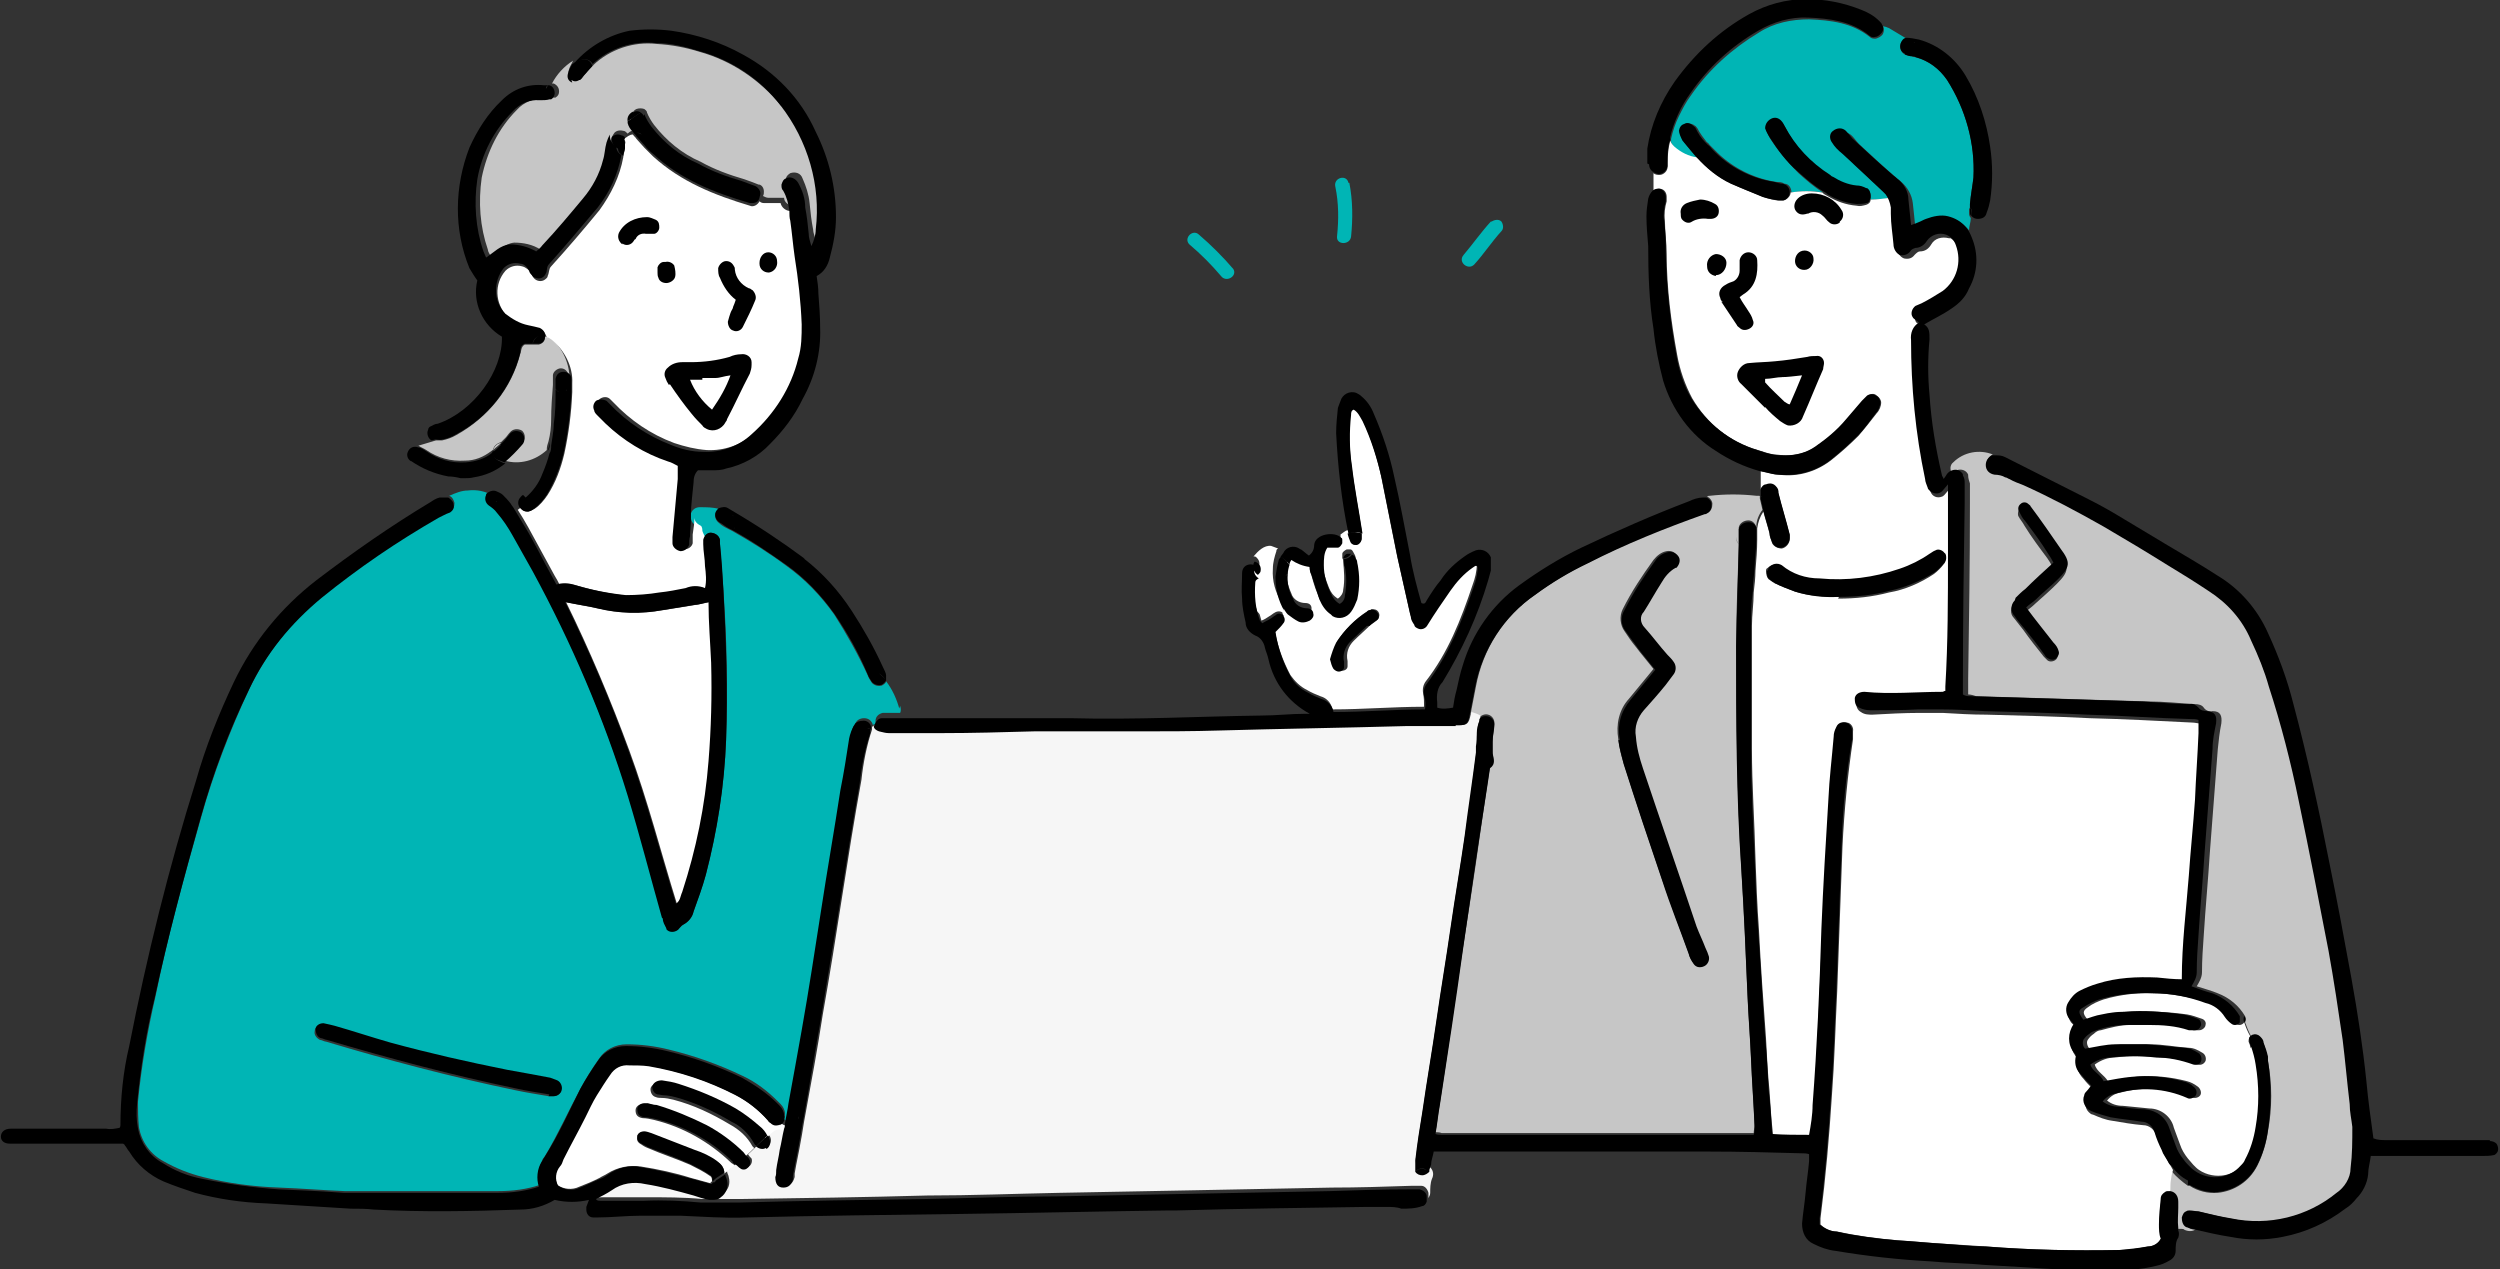
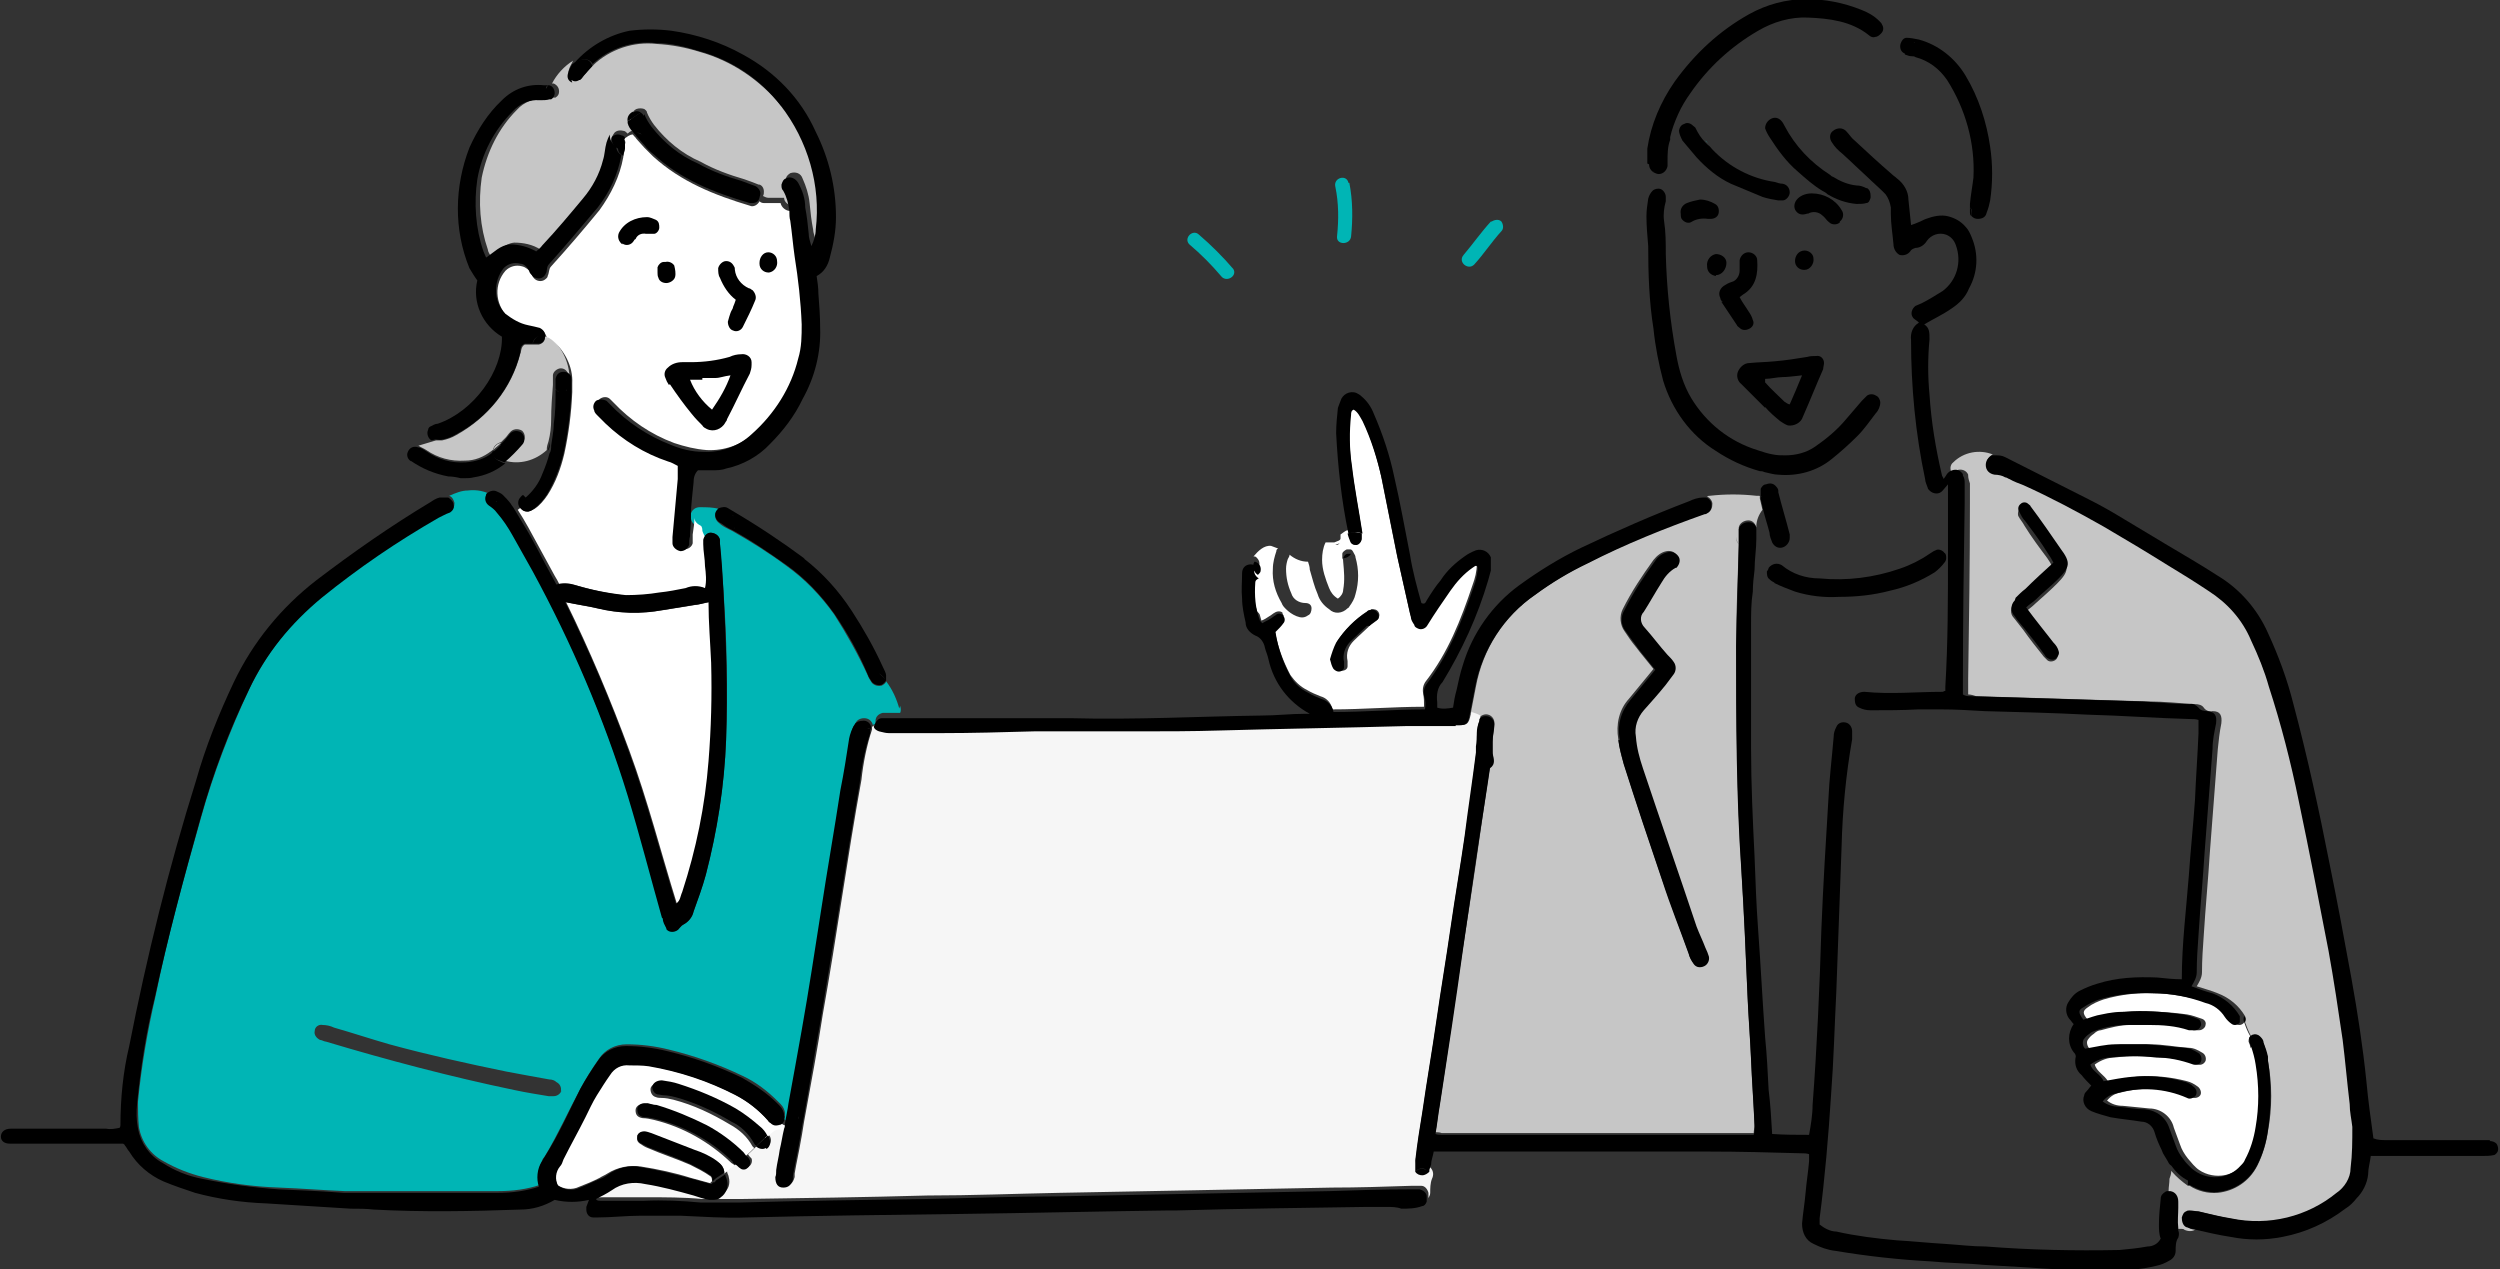
<svg xmlns="http://www.w3.org/2000/svg" id="_レイヤー_1" data-name="レイヤー_1" width="284.4" height="144.4" version="1.1" viewBox="0 0 284.4 144.4">
  <rect x="0" y="0" width="284.4" height="144.4" fill="#333333" stroke="none" />
  <defs>
    <style>
      .st0 {
        fill: #f6f6f6;
      }

      .st1 {
        fill: #fff;
      }

      .st2 {
        fill: #219694;
      }

      .st3 {
        fill: #00b5b5;
      }

      .st4 {
        fill: #c6c6c6;
      }
    </style>
  </defs>
  <g>
    <g id="_グループ_1361" data-name="グループ_1361">
      <path class="st4" d="M200.2,56.4c-.1,0-.3,0-.4,0-1.8-.2-3.5-.2-5.3,0-.1,0-.2,0-.3.1.3.1.6.5.6.8,0,.4-.1.8-.5,1,0,0-.2,0-.3.1-4.6,1.5-9,3.4-13.3,5.6-2.1,1-4.1,2.2-6,3.6-3.6,2.5-6,6.2-6.8,10.5-.2,1-.4,2.1-.6,3.1.4,0,.7.2,1,.4.3-.3.7-.4,1-.3.4.1.7.5.7.9,0,.7-.2,1.4-.2,2,0,.4,0,.9,0,1.3,0,.6.3,1.3-.3,1.7-.1.7-.2,1.3-.3,2-.9,6.3-1.8,12.5-2.8,18.8-.9,5.8-1.7,11.7-2.6,17.5-.2,1.1-.3,2.2-.5,3.3.2,0,.5,0,.7.1h35.5c0-.3.1-.6.1-.9-.1-2.5-.3-5.1-.4-7.6-.1-2.4-.3-4.8-.4-7.2-.2-4.8-.4-9.5-.7-14.3-.5-8.5-.6-17.1-.6-25.6,0-3.8.2-7.6.3-11.4-.3-.3-.4-.8-.2-1.3h0c-.2.4-.1.9.2,1.3,0-.4,0-.8,0-1.2,0-.2,0-.5,0-.7.1-.5.6-.8,1.1-.8.5,0,.8.4.9.8,0,0,0,.1,0,.2,0-.1,0-.2,0-.3,0-.7.3-1.4.7-1.9,0,0,0,0,0,0-.1-.4-.2-.9-.3-1.3,0-.1,0-.2,0-.4ZM193.9,109.8h0c-.4.3-.9.2-1.2-.2-.3-.4-.5-.7-.6-1.2-1-2.7-2-5.5-3-8.3-1.5-4.4-3-8.9-4.4-13.3-.3-.9-.5-1.8-.6-2.7-.3-1.7.1-3.4,1.2-4.6.9-1.1,1.8-2.2,2.8-3.4-.7-.9-1.4-1.7-2-2.5-.5-.6-.9-1.2-1.3-1.8-.5-.7-.6-1.7-.2-2.5,1-2,2.2-3.8,3.5-5.6.4-.5.9-.9,1.5-1,.5-.1,1,.1,1.2.6.2.4,0,.9-.3,1.2,0,0,0,0-.1,0-.7.4-1.2,1-1.6,1.7-.7,1.1-1.3,2.2-2,3.3-.4.6-.4,1.4.1,1.9.9,1,1.8,2.1,2.6,3.1.2.3.5.5.7.8.3.4.4.9,0,1.4-.3.4-.6.8-.9,1.2-.8,1-1.6,1.9-2.5,2.9-.7.8-1.1,1.9-.9,3,.1,1.2.4,2.4.8,3.6,2,6,4,12,6.1,18,.3.8.7,1.6,1,2.4.1.3.3.6.4,1,0,.4-.1.9-.5,1.1Z" />
      <path id="_パス_3742" data-name="パス_3742" class="st2" d="M194.3,16.3c0,0-.2-.2-.3-.3.1,0,.2.2.3.3Z" />
    </g>
    <path class="st3" d="M102.3,80.6c-.3-1.1-.8-2.2-1.5-3.1,0,.2-.3.4-.5.5-.4.1-.8,0-1.1-.3-.2-.3-.4-.6-.5-.9,0,0,0,0,0,0,0,0,0,0,0,0-1.1-2.4-2.4-4.7-3.8-6.9-1.5-2.1-3.3-4-5.4-5.5-2-1.5-4.1-2.8-6.2-4,0,0,0,0,0,0l-.4-.2c-.4-.2-.8-.4-1.1-.7,0,0,0,0,0,0-.4-.3-.6-.8-.3-1.3,0-.1.2-.2.3-.3-.7-.2-1.4-.2-2.2-.2-.4,0-.8.2-1,.7,0,.2,0,.4,0,.5,0,.4.3.8.7.9.1,0,.2.5.2.6.1.4.3.7.5,1,0-.4.4-.7.8-.8.5,0,1,.3,1.1.8,0,0,0,0,0,0,0,.1,0,.3,0,.4.1,1.8.3,3.6.4,5.4.4,5.6.5,11.3.3,17-.2,5.2-1,10.3-2.3,15.3-.4,1.4-.9,2.8-1.4,4.2-.2.7-.6,1.2-1.2,1.5-.2.1-.4.4-.6.6,0,0,0,0-.1,0-.4.2-1,0-1.2-.3-.2-.4-.3-.7-.4-1.1-1.3-4.6-2.5-9.3-3.9-13.9-2.8-8.8-6.4-17.4-10.8-25.5-.7-1.4-1.5-2.7-2.3-4.1-.5-.9-1.1-1.8-1.8-2.6,0,0,0,0,0,0,0,0,0,0-.1.1,0,0,.2-.1.2-.2-.3-.3-.6-.6-.9-.8-.4-.2-.5-.8-.3-1.2,0,0,0,0,0-.1-.7-.3-1.5-.4-2.3-.3h0c-.7,0-1.4.3-2.1.6.3.1.5.4.6.8,0,.4-.1.7-.4.9-.2.1-.4.2-.7.3h0c-.2.1-.4.2-.6.3-4.7,2.6-9.1,5.7-13.3,9.1-3.5,2.8-6.3,6.4-8.3,10.5-2.2,4.7-4.1,9.6-5.5,14.6-1.9,6.7-3.8,13.5-5.2,20.4-.9,3.9-1.6,7.9-2,12,0,1,0,1.9.1,2.9.3,1.7,1.3,3.1,2.8,3.9,1.4.8,2.9,1.4,4.5,1.8,2.8.7,5.7,1.1,8.7,1.2,2.5.1,5,.3,7.4.4.4,0,.9,0,1.3,0,5.4,0,10.8,0,16.2,0,1.6,0,3.2-.2,4.7-.7-.3-.9-.2-1.9.3-2.8,0-.2.2-.3.3-.5,1.5-2.5,2.7-5.2,4.1-7.8h0c.6-1.1,1.3-2.2,2-3.2.7-1.1,1.9-1.7,3.2-1.7,1.6,0,3.2.2,4.8.6,2.9.7,5.7,1.7,8.4,3,1.5.7,2.8,1.7,4,2.9,0,0,.2.2.3.3,0,0,0,0,0,0,.3.3.5.7.5,1.1,0,.2,0,.4-.1.6,0,0,.2.2.3.2.1-.8.3-1.6.4-2.3,0,0,0,0,0,0,.5-2.8,1-5.6,1.5-8.3.8-4.5,1.5-9,2.2-13.6.7-4.6,1.5-9.1,2.2-13.7.3-2,.6-3.9,1-5.9,0-.5.2-.9.5-1.4,0,0,.1-.2.2-.3,0,0,0,0,0,0,.2-.2.5-.3.8-.3.5,0,.9.3,1,.8h0c.1,0,.2-.1.3-.2,0,0,0-.2,0-.3,0-.5.4-.8.8-.9.3,0,.6,0,.9,0h1.1c.1-.2.1-.5,0-.8ZM81.7,60.2s0,0,0,0c.2.2.2.4.3.6,0-.2-.1-.4-.3-.6ZM63.9,124c-.1.4-.5.7-.9.7-.1,0-.3,0-.6,0h0c-1.2-.2-2.5-.4-3.9-.7-7.2-1.5-14.4-3.4-21.4-5.5-.2,0-.5-.2-.7-.2-.4-.2-.7-.6-.6-1,0-.5.5-.8.9-.7.4,0,.9.1,1.3.3,2.1.6,4.2,1.3,6.3,1.9,4.4,1.2,8.9,2.2,13.3,3.1,1.6.3,3.2.6,4.9.9.3,0,.6.1.8.3.4.2.6.6.5,1.1Z" />
    <g>
      <polygon class="st3" points="190 16 190 16 190 16 190 16" />
-       <path class="st3" d="M224.1,23.6c0-.1,0-.3,0-.4.1-1.1.3-2.1.4-3,.2-3.9-.9-7.8-3-11.1-.9-1.3-2.1-2.2-3.6-2.6,0,0,0,0,0,0-.1,0-.3,0-.4-.1-.3,0-.6-.1-.8-.2h0c-.4-.2-.6-.7-.5-1.1,0-.4.4-.6.7-.7-.7-.4-1.3-.8-2-1.2-.2-.1-.5-.2-.7-.2.2.3.1.8-.1,1-.2.2-.4.3-.7.4,0,0,0,0,0,0-.3,0-.5,0-.7-.2-2-1.6-4.4-1.9-6.9-2-2,0-4,.4-5.7,1.5-3,1.8-5.7,4.2-7.7,7.1-.6.8-1,1.6-1.4,2.4,0,0,0,0,0,0,0,0,0,0,0,0-.4.8-.7,1.7-.9,2.6,0,.1,0,.2,0,.4.1.2.3.5.5.7.7.7,1.6,1.1,2.6,1.2-.6-.6-1.1-1.3-1.6-1.9-.2-.4-.4-.8-.4-1.2,0-.4.2-.8.6-.9,0,0,0,0,0,0,0,0,0,0,0,0,0,0,0,0,0,0,.4-.1.8,0,1,.2.1,0,.2.2.3.3.3.6.7,1.1,1.1,1.6.1,0,.2.2.3.3.2.2.3.3.5.5,1.9,2,4.4,3.3,7.1,3.7,0,0,0,0,0,0,0,0,0,0,0,0,.3,0,.6,0,.9.2.5,0,.8.5.8,1,1.2-.2,2.4-.2,3.6,0-1-.6-1.9-1.4-2.8-2.2h0c-1.2-1.2-2.3-2.5-3.2-3.9-.2-.3-.3-.7-.5-1,0-.5.2-.9.7-1.1.4-.2.8,0,1.1.2.2.2.3.4.4.6,1.2,2.3,3,4.3,5.2,5.6,0,0,0,0,0,0,0,0,0,0,0,0,.1,0,.2.1.3.2.8.5,1.7.9,2.7,1,.4,0,.8.1,1.1.3.3.2.5.5.4.9h0c0,0,0,.2,0,.2.8,0,1.5,0,2.2-.2-.1-.1-.3-.3-.4-.4-.6-.5-1.1-1-1.6-1.5h0c-1-.9-1.9-1.8-2.9-2.7-.4-.4-.8-.8-1.2-1.3-.3-.4-.3-1,.1-1.3.4-.4,1.1-.3,1.5,0,.4.3.6.7,1,1.1,1.4,1.3,2.8,2.6,4.2,3.8,0,0,0,0,0,0,0,0,0,0,0,0,.2.2.4.3.6.5,0,0,0,0,0,0,0,0,0,0,0,0,0,0,0,0,0,0,.7.6,1.2,1.5,1.3,2.4.1.9.2,1.8.3,2.9.3-.1.6-.2.8-.3.3-.1.6-.3.9-.4.8-.3,1.6-.4,2.5-.3,0,0,0,0,0,0,.8.1,1.4.6,1.9,1.2,0-.5.2-.9.2-1.4-.1-.1-.2-.3-.2-.5,0-.2,0-.3,0-.5h0Z" />
    </g>
    <path class="st3" d="M136.4,26.7c-.7-.7-1.8.4-1.1,1.1,1.3,1.1,2.5,2.3,3.6,3.6.6.8,1.9,0,1.4-.8-1.2-1.4-2.5-2.7-3.9-3.9Z" />
    <polygon class="st3" points="140.3 30.7 140.3 30.7 140.3 30.7 140.3 30.7" />
    <path class="st3" d="M153.4,20.8c-.2-1-1.7-.6-1.5.4.4,1.9.4,3.8.2,5.7-.1,1,1.5,1,1.6,0,.2-2,.2-4.1-.2-6.1h0Z" />
    <path class="st3" d="M169.6,25.2c-1.1,1.2-2,2.5-3.1,3.8-.7.8.5,1.8,1.2,1.1,1.1-1.2,2-2.6,3.1-3.8.3-.3.2-.8,0-1.1-.3-.3-.8-.2-1.1,0Z" />
    <path class="st4" d="M267.4,125.5c-.3-2.4-.5-4.9-.8-7.3-.5-3.4-1-6.7-1.6-10.1-1.1-5.7-2.2-11.4-3.4-17.1-.9-4.4-2-8.7-3.4-13-.6-1.8-1.3-3.5-2-5.2-1-2.3-2.7-4.3-4.9-5.7-1.5-1-3-1.9-4.6-2.9-2.4-1.5-4.8-2.9-7.3-4.4-2.9-1.7-6-3.3-9.1-4.7-.5-.2-1.1-.5-1.6-.7-.2,0-.4-.2-.5-.2,0,0,0,0,0,0,0,0,0,0,0,0-.4-.2-.8-.3-1.2-.3,0,0,0,0,0,0-.6,0-1-.5-1-1.1,0-.5.3-.9.7-1.1-1.5-.6-3.3-.3-4.5.9h0c-.4.3-.4.9-.1,1.3,0,0,0-.1.2-.2,0-.1.2-.2.3-.2.5-.2,1.1,0,1.3.5,0,0,0,0,0,0,0,0,0,0,0,0h0s0,0,0,.1c0,.3.1.6.2.9,0,.8,0,1.6,0,2.3,0,6.6-.1,13.3-.2,19.9v1.8c.3,0,.6.1.9.2,6.5.2,13.1.4,19.6.6,1.8,0,3.5.2,5.3.3.4,0,.8.1,1,.4.2.3.6.5,1,.4.9,0,1.1.5,1,1.4-.2,1-.3,1.9-.4,2.9-.3,3.9-.6,7.8-.9,11.7-.2,3.2-.5,6.3-.7,9.5-.1,1.4-.2,2.8-.2,4.2,0,.6-.3,1.1-.6,1.6.9.3,1.7.5,2.4.8,1.3.5,2.4,1.4,3.1,2.6,0,0,0,0,0,0,0,0,0,0,0,0,.1.2.1.5,0,.7h0s0,0,0,0c.2.5.4,1.1.7,1.6,0,0,.1-.1.2-.1.3-.2.6,0,.8.2.2.2.3.5.4.7.2.5.3,1.1.5,1.6,0,0,0,0,0,0,0,0,0,0,0,0,0,.1,0,.2,0,.4.5,2.6.5,5.4,0,8-.2,1.4-.6,2.7-1.2,3.9-.9,1.8-2.6,2.9-4.5,3.1-1.1.1-2.3-.2-3.2-.8,0,0-.1,0-.2,0h0c-.7-.5-1.3-1-1.9-1.7,0,.4-.1.6-.2.9,0,.5-.1.9-.1,1.4,0,0,0,0,0,0h0s0,0,0,0h0c0,.1,0,.2.1.2.6.1.9.6.9,1.2,0,.2,0,.4,0,.6-.2.8-.2,1.5,0,2.3,0,0,.1,0,.2,0,0,0,.2,0,.3,0,.1,0,.2,0,.3.1.4.2.9.2,1.2,0-.2,0-.5-.1-.7-.2-.4-.2-.6-.6-.5-1.1,0-.3.2-.5.5-.7,0,0,0,0,0,0,.1,0,.3-.1.4-.1.3,0,.7,0,1,.1,1.2.3,2.5.6,3.7.8,4.2.9,8.6-.2,12-2.9.9-.6,1.5-1.7,1.6-2.8.2-1.5.3-3.1.2-4.7,0-.9-.2-1.7-.3-2.6ZM233.5,73.3c.2.3.4.6.6,1,0,.3,0,.6-.3.8-.3.2-.7.2-.9,0-.1-.1-.3-.3-.4-.4-.8-1-1.6-2-2.3-3-.4-.5-.7-.9-1.1-1.4,0,0,0,0,0,0-.5-.5-.4-1.3.1-1.8.3-.4.7-.7,1.1-1,1.1-1,2.1-2,3.2-3-.2-.4-.4-.7-.6-1-.9-1.2-1.8-2.4-2.6-3.7-.2-.4-.5-.7-.7-1.1-.1-.3,0-.7.2-.9.2-.2.6-.2.8,0h0c.1,0,.2.2.3.3,1.1,1.6,2.3,3.2,3.4,4.8,1.1,1.6,1.1,2.1-.3,3.5-.8.8-1.6,1.5-2.5,2.3-.3.3-.7.6-1.1.9,1.1,1.5,2.1,2.7,3.1,4Z" />
    <path class="st0" d="M167.3,81.3s0,0,0,0c-.2,1-.4,1.2-1.3,1.2h-.3s0,0,0,0c-1.9,0-3.8,0-5.7,0-7,.2-14,.3-21.1.5-3.2,0-6.3.1-9.5.1-3.9,0-7.8,0-11.7,0-3.5,0-7,.1-10.5.2-2,0-4,0-6,0-.4,0-.8,0-1.1-.2-.3,0-.5-.3-.6-.6-.1,0-.2.1-.3.2,0,0,0,.1,0,.2,0,0,0,0,0,.1-.6,1.8-1,3.8-1.2,5.7-.8,4.4-1.5,8.8-2.2,13.3-.7,4.5-1.4,8.9-2.2,13.4-.6,3.9-1.3,7.7-2,11.5-.2,1-.3,1.9-.5,2.9-.2,1.2-.5,2.5-.7,3.7,0,.1,0,.3,0,.4-.2.7-.5,1-1.1.9-.6,0-.9-.5-.9-1.2,0-.2,0-.5.1-.8.1-.8.3-1.5.4-2.3,0,0,0,0,0,0,0,0,0,0,0,0,.2-.8.3-1.6.5-2.4-.4-.3-.9-.2-1.2.2-.3.2-.5.5-.8.7,0,0,.1.2.2.3.2.4.1.9-.3,1.2-.4.2-.9.1-1.1-.2-.4.3-.7.7-1.1,1,.1.2.2.3.4.5.1.3,0,.7-.3.9-.2.2-.6.2-.8,0h0c-.2-.1-.3-.3-.5-.4-.4.3-.8.6-1.2.9h0c0,.3.2.5.2.7.2.7,0,1.5-.7,1.9,0,0,0,0,0,0,0,0,0,0,0,0-.3.2-.6.3-1,.3h0c-.1,0-.2,0-.3,0-.6-.1-1.2-.3-1.8-.5-1.8-.5-3.7-1-5.5-1.3h0c-1.3-.3-2.7,0-3.8.7-.6.4-1.2.7-1.8,1,0,0,0,0,0,0,0,.3.3.2.5.2,1.7,0,3.3,0,5,0,2.1,0,4.3,0,6.4.2.4,0,.9,0,1.3,0v-.3s0,0,0,0v.3h.2c1,0,1.9,0,2.9,0,7.1-.1,14.1-.2,21.2-.4,5,0,9.9-.2,14.9-.3,5.2-.1,10.4-.2,15.7-.3l15.4-.3c3,0,6-.1,9-.2h0c.4,0,.8,0,1.2,0,.4,0,.7.4.8.8,0,.2,0,.4,0,.6.1-.2.2-.4.2-.6,0-.5,0-1.1.2-1.6.2-.4.2-.9-.2-1.3,0,.1-.2.2-.3.3-.4.3-1,.2-1.3-.2,0,0,0,0,0,0,0,0,0-.1,0-.2,0-.4-.1-.8,0-1.1.2-1.8.5-3.7.8-5.5.5-3.5,1.1-6.9,1.6-10.4.5-3.5,1.1-7,1.6-10.5.5-3.5,1.1-6.9,1.6-10.4.5-3.2.9-6.4,1.3-9.6,0-.2,0-.5,0-.7,0,0,0,0,0,0,0-.5,0-1,.1-1.5,0-.5.2-1,.3-1.4,0,0,0-.1,0-.2-.3-.2-.7-.3-1-.4Z" />
    <polygon class="st0" points="72.1 15.1 72.1 15.1 72.1 15.1 72.1 15.1" />
    <path class="st4" d="M88.9,12.1c-2.4-3-5.7-5.2-9.3-6.2-1.6-.5-3.2-.8-4.9-.9-2.6-.3-5.3.6-7.2,2.4,0,0,0,0,0,0,0,0,0,0,0,0,0,0,0,0,0,0-.3.3-.6.6-.9,1-.2.2-.3.4-.5.6,0,0,0,0,0,0,0,0,0,0,0,0,0,0,0,0-.1,0,0,0,0,0,0,0,0,0,0,0,0,0-.4,0-.7,0-.8,0-.4-.2-.6-.6-.5-1,.1-.4.3-.7.5-1.1-1,.6-1.9,1.6-2.4,2.6h0c0,0,.1,0,.2,0,.4.2.6.5.6.9,0,.3-.1.5-.4.7,0,0,.1,0,.2,0,0,0,0,0,0,0,0,0,0,0,0,0,0,0-.1,0-.2,0,0,0-.1,0-.2,0h0c-.4,0-.8.1-1.1.1-1.2,0-2.3.4-3.1,1.3-2.1,2.1-3.4,4.8-4,7.7-.4,2.8-.2,5.6.7,8.2,0,.2.2.5.3.7.9-.5,1.6-1.4,2.7-1.5,1,0,2.1.2,3,.8.2-.2.5-.5.7-.7,1.5-1.8,3.1-3.5,4.6-5.3,1.1-1.3,1.8-2.8,2.3-4.4.2-.7.2-1.3.4-2,0-.3.2-.6.4-.9,0,0,0,0,0,0,0,0,0,0,0,0,.3-.3.7-.3,1.1-.2.1,0,.3.2.4.3.3-.3.6-.4,1-.5,0,0,0,0,0,0-.2-.3-.4-.7-.6-1,0,0,0-.2,0-.2,0,0,0,0,0,0,0-.5.2-.9.6-1.1.3-.1.6-.1.9,0,0,0,0,0,0,0,.1.1.3.2.3.4.2.5.5,1,.8,1.4,0,0,0,0,0,0h0s0,0,0,0c1.4,1.8,3.2,3.3,5.3,4.2,1.6.9,3.3,1.5,5,2,.6.2,1.1.4,1.6.6,0,0,0,0,.1,0,0,0,0,0,0,0,.3.1.5.4.5.8,0,.2,0,.3-.1.5.2.1.4.2.6.2.5,0,.9,0,1.4,0,0,0,.4,0,.4,0,0,0,0,0,0,0,0,.5.5.9,1.1.9,0-.8-.3-1.6-.7-2.3h0c-.1-.2-.2-.5-.2-.7,0,0,0,0,0,0,0-.3.2-.5.5-.7,0,0,0,0,0,0,.6-.2,1.2,0,1.4.6.4.9.7,1.8.8,2.8.1,1,.2,2,.4,3,0,.4.2.7.3,1.4.3-.6.4-1.2.5-1.9.5-5.1-.9-10.1-4-14.1Z" />
    <g>
      <path class="st4" d="M62.5,38.5c-.1-.1-.3-.2-.5-.2,0,0,0,.1,0,.1,0,.4-.3.7-.7.8-.2,0-.4,0-.7,0,0,0,0,0,0,0-.3,0-.6,0-.9,0-.4.2-.4.7-.5,1-1,4-3.7,7.3-7.3,9.3-.5.3-1.1.5-1.6.6-.2,0-.5,0-.7,0l-2,.6c.3.2.6.3.9.5,1.3.9,2.8,1.3,4.4,1.2,1.1,0,2.1-.4,3-1.1,0,0,.2-.1.2-.2.1-.4.5-.7.9-.8l.5-.5c.2-.2.3-.4.5-.6,0,0,0,0,0,0,.3-.4.9-.5,1.4-.2,0,0,0,0,0,0,.4.4.4,1,0,1.4h0s0,0,0,0h0c-.6.7-1.3,1.4-2,2,1.7.5,3.5,0,4.8-1.2,0,0,0,0,0-.1,0-.3.1-.6.2-.9h0s0,0,0,0c.2-.8.3-1.6.3-2.5,0-1.3.1-2.6.2-3.9,0,0,0,0,0,0,0-.2,0-.3,0-.5,0-.2,0-.4,0-.6,0-.4.5-.8.9-.8.5,0,.8.4.9.8,0,.3,0,.7,0,1,0-.2.1-.3.1-.5,0-2-.9-3.8-2.4-5Z" />
      <path class="st4" d="M56.1,51.2c.3-.3.6-.5.9-.8-.4,0-.8.4-.9.8Z" />
    </g>
  </g>
  <path class="st1" d="M256,119.2c0-.2-.1-.5-.2-.7,0-.2,0-.4.2-.6-.3-.5-.5-1-.7-1.6,0,0,0,0,0,0,0,0,0,0,0,0-.2.3-.6.4-.9.2-.3-.2-.6-.5-.8-.8-.5-.8-1.3-1.3-2.2-1.6-1.9-.6-3.9-1-5.9-1.1-2.1-.1-4.2.1-6.2.7-.6.2-1.3.5-1.8.9-.6.4-.6.7,0,1.4.7-.2,1.4-.4,2.1-.6.9-.2,1.7-.3,2.6-.3,2.2-.1,4.4,0,6.6.3.6.1,1.1.3,1.7.5.3.1.5.4.4.7,0,.3-.4.6-.7.6-.2,0-.5,0-.7,0-1.5-.5-3.1-.7-4.6-.6-.8,0-1.7,0-2.5,0-1.2,0-2.3.3-3.4.6-.3,0-.6.2-.8.4-.3.2-.5.4-.7.7-.2.3,0,.8.2,1,1.2-.2,2.3-.4,3.5-.5h0c1.1,0,2.2,0,3.4,0,1.5,0,2.9.3,4.4.4.6,0,1.1.3,1.6.6.3.2.4.6.3.9,0,0,0,0,0,0-.2.4-.6.5-.9.4-1.4-.5-2.8-.8-4.3-.8-1.7-.2-3.4-.2-5.1,0-.8,0-1.6.3-2.3.8.2.8,1.1,1.2,1.5,1.9,1.1-.2,2.1-.4,3.2-.5,1.9-.2,3.9,0,5.8.5.4.1.8.3,1.2.6.3.2.5.7.3,1,0,0,0,0,0,0-.2.3-.7.4-1,.2-2.6-1.1-5.5-1.2-8.1-.5-.6.1-1.1.4-1.5.9.5.4,1.1.6,1.8.6,1,.1,2,.2,3,.3,1.3,0,2.5.9,2.8,2.2.2.6.5,1.3.7,1.9.2.6.5,1.1.9,1.6,0,0,0,0,0,0,.2.2.4.5.6.7,0,0,.2.2.3.3,0,0,0,0,0,0,.2.2.5.4.7.5,1.9,1,4.3.3,5.3-1.6.6-1.2,1-2.4,1.2-3.7.3-2.4.3-4.8,0-7.1-.1-.7-.3-1.3-.5-2Z" />
  <path class="st1" d="M88.7,127.8c-.4.2-.8.1-1.1-.1-.1,0-.2-.2-.3-.3-1-1.2-2.3-2.1-3.7-2.9-3.1-1.6-6.5-2.7-9.9-3.3-.7-.1-1.5-.1-2.2-.1-.9,0-1.8.3-2.2,1.1-.5.8-1,1.5-1.5,2.3-.5.8-.8,1.6-1.3,2.5-.8,1.6-1.7,3.2-2.5,4.8-.1.3-.3.5-.4.8-.5.7-.5,1.5-.2,2.2.7.5,1.7.6,2.5.2.8-.3,1.5-.6,2.3-1,.3-.2.6-.3.9-.5,1.1-.7,2.5-1,3.8-.8,1.9.3,3.8.7,5.7,1.3.7.2,1.5.4,2.2.6,0,0,.1-.2.2-.2,0,0,0,0,0,0,0-.2,0-.5-.2-.6-.7-.5-1.5-.9-2.3-1.3-1.6-.7-3.2-1.2-4.8-1.9-.3-.1-.6-.3-.9-.5-.3-.2-.4-.5-.3-.8,0-.3.4-.6.8-.5.3,0,.6.1.8.2,1.6.6,3.3,1.3,4.9,1.9.9.3,1.8.8,2.6,1.3.5.2.8.7.8,1.3.4-.3.8-.6,1.2-.9-.1-.1-.2-.2-.4-.3-2.5-2.4-5.5-4.1-8.8-4.9-.4-.1-.9-.2-1.3-.2-.6-.1-.8-.4-.8-.9,0-.4.4-.7.8-.7,0,0,.2,0,.4,0,.4,0,.7,0,1,.2,2,.6,3.9,1.4,5.7,2.3,1.5.9,2.9,1.9,4.2,3.1.1.1.2.3.3.4.4-.3.8-.7,1.1-1,0,0,0,0,0,0,0,0-.1-.1-.2-.2-.6-1.1-1.5-1.9-2.6-2.5-2-1.2-4.1-2.2-6.4-2.8-.4-.1-.9-.2-1.3-.2-.2,0-.5,0-.7-.1-.4-.1-.6-.5-.6-.9,0-.4.5-.7,1.1-.7.6.1,1.3.2,1.9.4h0c2.3.7,4.5,1.6,6.5,2.8.9.6,1.8,1.3,2.7,2,.3.3.6.7.9,1.1.3-.2.5-.5.8-.7.3-.3.8-.4,1.2-.2,0-.2,0-.4.1-.6-.1,0-.2-.1-.3-.2,0,.2-.2.3-.4.4Z" />
  <path class="st1" d="M77,102.8c.5-.4.6-.9.7-1.3,1.6-4.8,2.6-9.8,3-14.9.3-3.7.4-7.5.3-11.2h0c0-2.3-.2-4.6-.3-6.9-.5.1-1,.2-1.5.3-1.2.2-2.5.4-3.7.6-2.5.4-5.1.4-7.5-.2-1.1-.2-2.2-.4-3.6-.7,2.7,5.5,5.1,11.2,7.2,16.9,2.1,5.7,3.6,11.6,5.4,17.4Z" />
  <path class="st1" d="M90,25.1c0-.4,0-.8-.1-1.1-.5,0-1-.4-1.1-.9,0,0,0,0,0,0s-.3,0-.4,0c-.5,0-.9,0-1.4,0-.2,0-.4,0-.6-.2-.2.4-.7.7-1.1.5-4-1.2-7.8-2.7-11-5.6-.3-.3-.7-.7-1-1h0c-.3-.3-.6-.7-.9-1h0c-.1-.2-.3-.3-.4-.5-.4,0-.7.3-1,.5.1.2.2.4.1.6h0c0,.1,0,.3,0,.4,0,0,0,0,0,0,0,.4-.2.7-.2,1.1,0,0,0,0,0,0-.4,2.2-1.4,4.2-2.7,6-1.8,2.2-3.6,4.3-5.5,6.4-.3.3-.2.7-.4,1.1,0,.2-.2.3-.3.4-.4.3-1,.2-1.3-.2-.1-.2-.2-.3-.3-.5-.2-.4-.6-.7-1-.8-.7-.2-1.4,0-1.9.5-1.3,1.5-1.2,3.7.2,5.2.7.7,1.6,1.1,2.6,1.3.4,0,.9.2,1.3.3.3.1.5.4.6.8.2,0,.3.1.5.2,1.5,1.2,2.5,3.1,2.4,5,0,.2,0,.3,0,.5,0,.2,0,.3,0,.5-.1,2.4-.4,4.7-.9,7-.4,1.7-1,3.3-1.9,4.7-.4.6-.9,1.2-1.5,1.6-.2.1-.4.2-.7.3-.4,0-.7-.1-.8-.5h0s-.4.3-.4.3c.4.6.8,1.3,1.2,2,1,1.8,2,3.7,3,5.5.2.3.4.7.6,1.1.6-.2,1.3-.2,1.9,0,2,.6,4,1,6,1.2,1.3,0,2.5,0,3.8-.3,1-.1,2-.3,3-.5.7-.2,1.5-.2,2.2,0,.1-.8,0-1.7,0-2.5,0-.8-.2-1.6-.2-2.5,0-.2,0-.4,0-.6-.2-.3-.4-.7-.5-1,0-.1,0-.5-.2-.6-.4-.2-.7-.5-.7-.9,0,.6-.1,1.2-.2,1.9,0,.3,0,.7,0,1-.1.4-.5.7-1,.7-.4,0-.8-.4-.9-.9,0-.2,0-.5,0-.7.2-2.2.4-4.4.6-6.6,0-.5,0-1,0-1.5-.4-.2-.7-.3-1.1-.5-2.6-.9-5-2.4-7.1-4.3-.3-.3-.6-.6-.9-.9-.2-.2-.3-.4-.4-.6-.2-.4,0-.8.2-1.1.4-.3.9-.3,1.2,0,.1.1.3.3.4.4,1.9,2,4.2,3.6,6.9,4.6,1.2.4,2.4.7,3.7.8,2,.1,4-.6,5.5-2,2.6-2.3,4.4-5.3,5.3-8.6.3-1.3.4-2.6.4-3.9,0-2.6-.3-5.2-.8-7.7-.2-1.4-.3-2.7-.5-4.1Z" />
-   <path class="st1" d="M245.3,129.2c-.2-.7-.8-1.2-1.5-1.2-1.2-.1-2.3-.3-3.5-.5-.8-.1-1.5-.4-2.2-.7-.2,0-.4-.2-.5-.3-.5-.5-.5-1.4,0-2,.1-.2.3-.4.5-.6-.4-.4-.8-.8-1.1-1.2-.5-.5-.8-1.2-.7-1.9,0-.2,0-.5-.2-.7-.7-.9-.7-2.3,0-3.2-.1-.2-.3-.4-.5-.6-.4-.6-.5-1.3-.1-1.9.3-.6.7-1.1,1.3-1.3.7-.3,1.3-.6,2-.8,2.2-.6,4.5-.9,6.8-.7.9,0,1.8.1,2.8.2,0-4,.5-7.9.8-11.8.2-2.9.5-5.7.7-8.6.2-2.5.3-5.1.4-7.6,0-.5,0-1,0-1.5-.3,0-.6-.1-.9-.1-3.9-.2-7.8-.4-11.7-.5-3.9-.2-7.8-.3-11.7-.4-1.7,0-3.3-.1-5-.2-.9,0-1.8,0-2.6,0-1.8,0-3.6.1-5.4.2-.4,0-.9,0-1.3-.3-.4-.2-.6-.7-.5-1.1.1-.5.6-.8,1.1-.7,3,.4,5.9,0,8.9,0,0,0,.2,0,.3-.1,0-.2,0-.3,0-.5.2-5,.3-10,.3-15.1h0c0-2.6,0-5.3,0-7.9-.2.2-.4.5-.6.7,0,0-.2.2-.3.2-.5.2-1.1,0-1.3-.6-.1-.3-.2-.6-.3-1-1.1-5.2-1.6-10.5-1.6-15.8-.1-.8.2-1.6.9-2-.3-.2-.6-.3-.7-.6,0,0,0,0,0,0-.2-.5,0-1,.4-1.3.2-.1.5-.2.7-.3.8-.4,1.6-.9,2.4-1.4,1.6-1.2,2.2-3.3,1.5-5.2h0s0,0,0,0c-.2-.4-.5-.9-1-1.2,0,0-.1,0-.2,0-.8-.2-1.6,0-2,.7-.3.5-.7.8-1.3.8-.2,0-.4.2-.6.4-.3.4-.7.5-1.2.4-.5-.2-.8-.7-.7-1.2,0-1.2-.2-2.3-.3-3.5,0-.2,0-.5,0-.7,0-.5-.2-1-.6-1.5-.7.1-1.5.2-2.2.2,0,.3-.2.5-.5.6-.4.1-.7.2-1.1.1-1.2-.1-2.3-.5-3.3-1.1-.2-.1-.4-.2-.6-.4-1.2-.2-2.4-.2-3.6,0,0,0,0,0,0,0,0,.4-.4.8-.8.9-.1,0-.3,0-.5,0-.6,0-1.2-.2-1.8-.4-1.2-.5-2.4-.9-3.6-1.5-1.5-.7-2.8-1.7-3.9-3-1-.1-1.9-.6-2.6-1.2-.2-.2-.4-.4-.5-.7-.2.8-.3,1.7-.3,2.5h0c0,.2,0,.3,0,.5,0,0,0,0,0,0,0,.5-.5.9-.9.9-.2,0-.5,0-.7-.2h0c0,0,0,.1,0,.2v1.8c.2-.2.6-.3.9-.2.4.1.6.5.6.9,0,.1,0,.3,0,.4,0,0,0,0,0,0,0,0,0,0,0,.1-.2.7-.3,1.4-.2,2.2,0,1.3.2,2.5.2,3.8,0,3.8.5,7.7,1.2,11.5.3,1.7.9,3.4,1.7,4.9,1.7,2.9,4.3,5,7.5,5.9.6.2,1.2.4,1.8.5.4,0,.9.1,1.4.1,1.2,0,2.4-.3,3.4-1,1.3-.9,2.5-1.9,3.5-3.1.6-.7,1.2-1.4,1.8-2.1.2-.2.4-.4.6-.6.3-.2.7-.3,1,0,.3.2.5.5.5.8,0,.4-.2.9-.5,1.2-.7.9-1.4,1.8-2.1,2.6-.9.9-1.9,1.8-2.9,2.6-1.7,1.4-3.9,2.1-6.1,1.8h0c-.5,0-1.1-.2-1.6-.3-.2,0-.3,0-.5-.1,0,0,0,.2,0,.3v1.5c0,0,0,.2,0,.3.1-.3.3-.4.6-.5.4-.2.9,0,1.2.3h0c0,.1.2.3.2.4,0,0,0,0,0,0,0,0,0,.2,0,.2.4,1.6.9,3.2,1.3,4.8,0,.1,0,.3,0,.4,0,.5-.4,1-.9,1.1-.4,0-.9-.2-1.1-.6-.1-.4-.3-.7-.3-1.1-.2-.8-.5-1.7-.7-2.5,0,0,0,0,0,0-.4.6-.6,1.2-.7,1.9,0,.1,0,.2,0,.3,0,.3,0,.6,0,1,0,1.2-.1,2.3-.2,3.5h0c0,.8-.1,1.7-.2,2.5h0c0,1.3-.2,2.5-.2,3.8,0,4.7,0,9.4,0,14,0,4.1.3,8.3.4,12.4.1,2.7.2,5.5.4,8.2.2,4.1.5,8.2.8,12.3.1,2,.2,4,.4,6,.1,1.6.2,3.2.4,5,1.4.2,2.8.2,4.2,0,.2-1.1.4-2.3.4-3.4.5-6.7.7-13.3,1-20,.2-4.9.5-9.8.8-14.8.1-2.4.4-4.8.6-7.1,0-.4.1-.8.3-1.1.2-.4.7-.6,1.1-.5.4,0,.8.5.7,1,0,.3,0,.6,0,.9-.6,4-1,8.1-1.2,12.2-.2,5.5-.4,11-.6,16.5-.2,3.9-.3,7.9-.6,11.8-.3,4.7-.7,9.3-1.3,14,0,.2,0,.4,0,.7.5.5,1.2.8,1.9.8,2.3.5,4.6.8,6.9,1,1.8.1,3.6.3,5.4.4,1.6.1,3.1.2,4.7.3,5.1.4,10.1.5,15.2.4,1.1,0,2.1-.2,3.2-.4.6,0,1.2-.4,1.5-.9,0-.5-.1-1.1-.2-1.6,0-1,0-1.9.2-2.9,0-.3.2-.6.5-.8,0,0,.2,0,.3,0,0,0,.2-.1.2-.2,0-.5,0-.9.1-1.4,0-.2.2-.9.2-.9,0,0-.9-1.6-1-1.8-.3-.7-.6-1.3-.8-2ZM209.2,67.9c-1.7,0-3.4-.1-5-.6-.8-.3-1.6-.6-2.4-1-.2-.1-.4-.3-.6-.4-.2-.2-.3-.6-.3-.9,0-.2,0-.3.2-.4,0,0,0,0,0,0,.4-.4,1-.5,1.5-.1,1.3.9,2.8,1.5,4.3,1.5,3.1.3,6.2,0,9.1-1.1,1.2-.4,2.3-1,3.4-1.7.2-.2.5-.3.7-.4.4-.1.8,0,1,.3.2.2.2.4.2.6h0c0,.2,0,.3-.2.5-.3.4-.7.8-1.1,1.1-1.5,1-3.3,1.8-5.1,2.1-1.9.5-3.8.7-5.8.7Z" />
  <path class="st1" d="M143.5,70.6c.3-.1.6-.3.9-.5.2-.1.4-.3.6-.4.3-.2.7-.2.9,0,0,0,0,0,0,.1h0c.2.3.1.6,0,.8h0c-.3.3-.6.6-.9,1,.3,1.8.9,3.5,1.8,5.2.5.7,1.1,1.3,1.9,1.7.5.3,1,.5,1.5.7.7.2,1.2.7,1.4,1.5,3.5,0,6.9-.3,10.4-.3,0-.5,0-1-.1-1.5-.1-.5,0-1,.3-1.4,2.5-3.2,4-7,5.3-10.9.3-.8.5-1.6.5-2.4-.3-.3-.5,0-.6,0-1,.7-1.8,1.6-2.5,2.6-.9,1.3-1.7,2.6-2.6,3.9,0,.2-.2.3-.4.4-.4.2-.9,0-1.1-.4-.2-.3-.3-.6-.4-.9-.5-2.2-1-4.5-1.5-6.7-.6-3-1.2-6-1.8-9-.5-2.3-1.2-4.5-2.2-6.6-.2-.5-.4-1.1-1-1.3-.4.1-.3.4-.3.6-.2,1.9-.1,3.9.1,5.8.3,2.6.8,5.1,1.2,7.7,0,0,0,0,0,0l-1.4.6c0-.2-.1-.4-.2-.6,0,0,0,0,0,0-.3.1-.5.3-.8.5,0,.1,0,.3,0,.4,0,.1,0,.2-.2.3l-.5.2s0,0,0,0h0s0,0,0,0c-.3,0-.6,0-1,0-.3.6-.4,1.3-.4,2,0,1.1.4,2.2.8,3.2h0c.2.5.5.9,1,1.2.3-.2.6-.6.6-1,.2-1.1.1-2.1,0-3.2,0-.1,0-.3-.1-.4,0-.2,0-.3,0-.5h0c0-.2.3-.4.5-.5.1,0,.3,0,.4,0,0,0,0,0,0,0,.2,0,.3.2.4.4.1.2.2.3.2.5.4,1.4.4,2.8,0,4.2-.1.5-.4,1-.7,1.4,0,0,0,.1-.2.2-.6.6-1.5.7-2.1.1-.6-.4-1.1-1-1.3-1.7-.4-.9-.6-1.8-.9-2.8,0-.3-.1-.6-.2-.9-.8,0-1.5-.3-2.1-.8,0,.2-.1.3-.2.5,0,0,0,0,0,0,0,0,0,0,0,0-.1.3-.2.7-.2,1.1,0,0,0,0,0,0,0,1,.2,1.9.6,2.8.2.7.9,1.1,1.6,1.1,0,0,0,0,0,0,.4,0,.7.2.7.6,0,.3-.1.7-.4.8-.4.3-.8.3-1.3.1-.5-.2-.9-.5-1.2-.8h0c-.2-.2-.4-.4-.5-.7-.7-1.2-1.1-2.5-1-3.9,0,0,0,0,0,0,0,0,0,0,0,0,0-.7.2-1.4.4-2,0-.1,0-.2.2-.3-.3-.1-.5-.2-.8-.3-.8-.1-1.5.6-2,1.2,0,0,0,0,.1,0,.2,0,.3.2.4.3.3.4.2.9-.2,1.2,0,0,0,0,0,0,0,0,0,0,0,0-.2.1-.4.3-.4.5h0c-.2,1.4,0,2.8.5,4.2,0,.1.2.2.3.4ZM152.1,62c0,0-.2,0-.2,0l.5-.2c0,0-.2.2-.3.2ZM154.4,62c-.3,0-.6,0-.7-.4,0-.1-.1-.2-.2-.4l1.4-.6c0,.2,0,.4,0,.6,0,.4-.3.7-.6.7ZM152.1,73c.9-1.4,2.1-2.6,3.5-3.5.1,0,.3-.1.4-.2.3,0,.6,0,.8.3.2.3.1.6,0,.8-.3.3-.6.5-.9.7-.6.6-1.3,1.2-1.9,1.8-.6.6-.9,1.4-.7,2.3,0,.2,0,.4,0,.6,0,.3-.3.5-.6.5-.2,0-.5-.1-.6-.3-.2-.4-.3-.8-.4-1.1.2-.6.4-1.3.7-1.9Z" />
  <path d="M255.3,115.6c-.1.2-.1.5,0,.7.2-.2.2-.5,0-.7Z" />
  <path d="M248.9,134.8s0,0,0,0h0s0,0,0,0c0,0,0,0,.2,0,1,.6,2.1.9,3.2.8,1.9-.2,3.6-1.3,4.5-3.1.6-1.2,1-2.5,1.2-3.9.4-2.7.4-5.4,0-8,0-.1,0-.3,0-.4,0,0,0,0,0,0-.1-.5-.3-1.1-.5-1.6,0-.3-.2-.5-.4-.7-.2-.2-.5-.3-.8-.2,0,0-.1,0-.2.1,0,0,0,0,0,0-.2.1-.3.3-.2.6,0,.2.1.5.2.7.2.6.4,1.3.5,2,.4,2.4.4,4.8,0,7.1-.2,1.3-.6,2.6-1.2,3.7-.1.3-.3.5-.5.7-1.4,1.6-3.9,1.8-5.6.3,0,0,0,0,0,0,0,0-.2-.2-.3-.3-.2-.2-.4-.4-.6-.7,0,0,0,0,0,0-.4-.5-.7-1-.9-1.6-.2-.6-.5-1.3-.7-1.9-.4-1.3-1.5-2.1-2.8-2.2-1,0-2-.2-3-.3-.6,0-1.3-.2-1.8-.6.4-.5.9-.8,1.5-.9,2.7-.8,5.6-.6,8.1.5,0,0,0,0,0,0,.3.2.8,0,1-.3.2-.4,0-.8-.3-1-.3-.3-.7-.5-1.2-.6-1.9-.5-3.8-.7-5.8-.5-1.1.1-2.1.3-3.2.5-.3-.8-1.3-1.1-1.5-1.9.7-.5,1.5-.8,2.3-.8,1.7-.2,3.4-.2,5.1,0,1.5,0,2.9.3,4.3.8,0,0,0,0,0,0,.4.1.8,0,.9-.4.1-.3,0-.7-.3-.9-.5-.3-1-.6-1.6-.6-1.5-.1-2.9-.3-4.4-.4-1.1,0-2.2,0-3.4,0-1.2,0-2.3.3-3.5.5-.3-.3-.3-.7-.2-1,.2-.3.4-.5.7-.7.2-.2.5-.3.8-.4,1.1-.4,2.3-.6,3.4-.6.8,0,1.7,0,2.5,0,1.6,0,3.1.1,4.6.6.2,0,.5,0,.7,0,.4,0,.6-.3.7-.6,0-.3-.1-.6-.4-.7-.5-.2-1.1-.4-1.7-.5-2.2-.3-4.4-.5-6.6-.3-.9,0-1.7.1-2.6.3-.7.1-1.4.4-2.1.6-.6-.8-.6-1.1,0-1.4.6-.4,1.2-.7,1.8-.9,2-.6,4.1-.8,6.2-.7,2,0,4,.4,5.9,1.1.9.2,1.7.8,2.2,1.6.2.3.5.6.8.8.3.2.7.1.9-.2,0,0,0,0,0,0,0-.2,0-.5,0-.7,0,0,0,0,0,0-.7-1.2-1.8-2.1-3.1-2.6-.8-.2-1.6-.5-2.4-.8.3-.5.6-1,.6-1.6,0-1.4.1-2.8.2-4.2.2-3.2.5-6.3.7-9.5.3-3.9.6-7.8.9-11.7,0-1,.2-1.9.4-2.9.1-.9-.1-1.3-1-1.4-.4,0-.8-.1-1-.4-.3-.3-.6-.5-1-.4-1.8,0-3.5-.2-5.3-.3-6.5-.2-13.1-.4-19.6-.6-.3,0-.6,0-.9-.2v-1.8c0-6.6.1-13.3.2-19.9,0-.8,0-1.6,0-2.3,0-.3,0-.6-.2-.9,0,0,0,0,0-.1h0s0,0,0,0c0-.1-.1-.2-.2-.3-.4-.4-1-.3-1.4,0,0,0-.1.1-.2.2,0,0,0,0,0,0-.1.2-.2.3-.4.6h0c0-.2-.2-.3-.2-.5-.7-3-1.2-6-1.4-9.1-.2-2.1-.2-4.2,0-6.3,0-.8,0-1.3-.6-1.7h0,0c1-.6,2.1-1.1,3.1-1.8.9-.6,1.6-1.3,2-2.3,1-1.8,1.1-3.9.3-5.8-.2-.5-.4-.9-.7-1.2h0c-.5-.6-1.2-1-2-1.2,0,0,0,0,0,0-.8-.2-1.7,0-2.5.3-.3.1-.6.3-.9.4-.2.1-.5.2-.8.3-.1-1-.2-1.9-.3-2.9,0-.9-.5-1.8-1.3-2.4h0s0,0,0,0c0,0,0,0,0,0-.2-.2-.4-.3-.6-.5,0,0,0,0,0,0-1.4-1.2-2.8-2.5-4.2-3.8-.4-.3-.6-.7-1-1.1-.4-.4-1-.4-1.5,0-.4.3-.4.9-.1,1.3.3.5.7.9,1.2,1.3,1,.9,1.9,1.8,2.9,2.7,0,0,0,0,0,0,.5.5,1.1,1,1.6,1.5.1.1.3.3.4.4,0,0,0,0,0,0,.3.4.5.9.6,1.5,0,.2,0,.5,0,.7,0,1.2.2,2.3.3,3.5,0,.5.3,1,.7,1.2h0c.4.1.9,0,1.2-.4.1-.2.3-.3.6-.4.5,0,1-.3,1.3-.8.5-.7,1.4-1,2.2-.7,0,0,0,0,0,0,.5.2.9.6,1.1,1.2,0,0,0,0,0,0h0c.7,1.9.1,4-1.5,5.2h0c-.8.5-1.6,1-2.4,1.4-.2.1-.5.2-.7.3,0,0,0,0,0,0-.4.3-.6.9-.3,1.3.1.2.4.3.7.6h0c-.7.4-1,1.2-.9,2,0,5.3.5,10.6,1.6,15.8,0,.3.2.7.3,1,0,.1.1.2.2.3.4.4,1.1.5,1.5,0,.2-.2.4-.5.6-.7,0,2.7,0,5.3,0,7.9,0,5.1,0,10.1-.3,15.1,0,.2,0,.3,0,.5-.2,0-.2.1-.3.1-3,0-5.9.3-8.9,0-.5,0-1,.2-1.1.7,0,.4,0,.9.5,1.1.4.2.8.3,1.3.3h0c1.8,0,3.6,0,5.4-.1.9,0,1.8,0,2.6,0,1.7,0,3.3.1,5,.2,3.9.1,7.8.2,11.7.4,3.9.1,7.8.4,11.7.5.3,0,.6,0,.9.1,0,.6,0,1.1,0,1.5-.1,2.5-.3,5.1-.4,7.6-.2,2.9-.5,5.7-.7,8.6-.3,3.9-.8,7.8-.8,11.8-.9,0-1.9-.1-2.8-.2-2.3-.1-4.6,0-6.8.7-.7.2-1.4.5-2,.8-.6.3-1,.8-1.3,1.3-.4.6-.3,1.4.1,1.9.2.2.3.4.5.6-.7,1-.7,2.3,0,3.2.2.2.3.4.2.7-.1.7.1,1.4.7,1.9.3.4.7.8,1.1,1.2-.2.2-.3.4-.5.6-.1.1-.3.3-.3.5-.3.7.1,1.5.8,1.8.7.3,1.5.5,2.2.7,1.1.2,2.3.3,3.5.5.7,0,1.3.5,1.5,1.2.2.7.5,1.4.8,2,.1.3.2.5.4.8,0,0,.3.5.3.5.1.2.2.4.4.5h0c.5.7,1.1,1.3,1.9,1.7,0,0,0,0,0,0Z" />
  <path d="M247.8,136.7c0-.6-.3-1.1-.9-1.2,0,0,0,0-.1,0h0c0,0-.1,0-.2,0,0,0-.2,0-.3.1-.3.2-.5.4-.5.8-.1,1-.2,1.9-.2,2.9,0,.5,0,1.1.2,1.6-.3.6-.9.9-1.5.9-1.1.2-2.1.3-3.2.4-5.1.1-10.1,0-15.2-.4-1.6,0-3.1-.2-4.7-.3-1.8-.1-3.6-.3-5.4-.4-2.3-.2-4.7-.5-6.9-1-.7,0-1.4-.4-1.9-.8,0-.2,0-.4,0-.7.6-4.6,1-9.3,1.3-14,.3-3.9.4-7.9.6-11.8.2-5.5.4-11,.6-16.5.1-4.1.5-8.2,1.2-12.2,0-.3,0-.6,0-.9,0-.5-.3-.9-.7-1-.4-.1-.9,0-1.1.5-.2.4-.3.7-.3,1.1-.2,2.4-.5,4.8-.6,7.1-.3,4.9-.6,9.8-.8,14.8-.2,6.7-.5,13.4-1,20,0,1.1-.2,2.3-.4,3.4-1.4,0-2.8,0-4.2-.1-.1-1.8-.2-3.4-.4-5-.1-2-.2-4-.4-6-.3-4.1-.5-8.2-.8-12.3-.2-2.7-.3-5.5-.4-8.2-.2-4.1-.4-8.3-.4-12.4,0-4.7,0-9.4,0-14,0-1.3,0-2.5.2-3.8,0-.8.1-1.7.2-2.5,0-1.2.2-2.3.2-3.5,0-.3,0-.6,0-.9,0,0,0,0,0,0,0,0,0-.1,0-.2h0c0-.5-.4-.8-.9-.8-.5,0-1,.3-1.1.8,0,.2,0,.5,0,.7,0,.4,0,.8,0,1.2,0,0,0,0,0,0-.1,3.8-.2,7.6-.3,11.4,0,8.5,0,17.1.6,25.6.3,4.8.5,9.5.7,14.3.1,2.4.3,4.8.4,7.2.1,2.5.3,5.1.4,7.6,0,.3,0,.6-.1.9h-35.5c-.2,0-.5,0-.7-.1.2-1.1.3-2.2.5-3.3.9-5.8,1.8-11.7,2.6-17.5.9-6.3,1.8-12.5,2.8-18.8.1-.7.2-1.3.3-2,.7-.5.4-1.1.3-1.7,0-.4,0-.9,0-1.3,0-.7.2-1.4.2-2,0-.4-.3-.8-.7-.9-.4-.1-.8,0-1,.3,0,0,0,0,0,0,0,0,0,.1,0,.2-.2.5-.3.9-.3,1.4,0,.5,0,1-.1,1.5,0,0,0,0,0,0,0,.2,0,.5,0,.7-.4,3.2-.9,6.4-1.3,9.6-.5,3.5-1.1,6.9-1.6,10.4-.5,3.5-1.1,7-1.6,10.5-.5,3.5-1.1,6.9-1.6,10.4-.3,1.8-.6,3.7-.8,5.5h0c0,.4,0,.8,0,1.1,0,0,0,.1,0,.2.3-.4.9-.5,1.3-.2,0,0,0,0,0,0-.4-.2-1-.2-1.3.2.2.3.5.4.8.4.3,0,.6-.2.8-.4,0,0,0,0,0,0,0,0,0,0,0-.1,0-.2.1-.5.2-.7,0-.5.2-.9.3-1.5.5,0,1,0,1.5,0,9.9,0,19.8,0,29.7,0,3.6,0,7.1.1,10.7.2.3,0,.5,0,.8.1,0,.3,0,.5,0,.8-.1,1.2-.3,2.4-.4,3.6-.1,1.2-.3,2.3-.4,3.5,0,1,.4,1.9,1.3,2.3.8.4,1.6.7,2.5.8,3.6.6,7.2,1,10.9,1.2,2,.2,4.1.2,6.1.4,1.7.1,3.4.2,5.1.3,3.9.3,7.8.4,11.7.2.9,0,1.8-.2,2.7-.4.5-.1,1-.3,1.5-.6.4-.2.7-.6.7-1.1,0-.5,0-1.1.3-1.5.1-.3.1-.6,0-.8,0,0,0-.2,0-.3,0,0,0,0,0,0-.1-.8,0-1.6,0-2.3,0-.2,0-.4,0-.6ZM199,62.2s0,0,0,0c0,0,0,0,0,0,0,0,0,0,0,0ZM168.6,81.9s0,0,0,0c0,0,0,0,0,0,0,0,0,0,0,0Z" />
  <path d="M229.2,68.3s0,0,0,0c-.5.5-.5,1.3,0,1.8.3.5.7.9,1.1,1.4.8,1,1.6,2,2.3,3,.1.2.2.3.4.4.3.2.7.2.9,0,.2-.2.4-.5.3-.8-.1-.4-.3-.7-.6-1-1-1.3-2-2.5-3.1-4,.4-.4.8-.6,1.1-.9.8-.8,1.7-1.5,2.5-2.3,1.4-1.4,1.5-1.9.3-3.5-1.1-1.6-2.2-3.2-3.4-4.8,0-.1-.2-.2-.3-.3-.2-.2-.6-.2-.8,0-.3.2-.4.6-.2.9h0c.2.4.4.8.7,1.1.9,1.2,1.8,2.4,2.6,3.7.2.3.4.6.6,1-1.1,1-2.2,2-3.2,3-.4.3-.7.6-1.1,1Z" />
  <path d="M283.3,129.7c-.3,0-.7,0-1,0-3.6,0-7.2,0-10.8,0-.5,0-1,0-1.5-.2-.3-2.2-.6-4.3-.8-6.5-.4-3.9-1-7.8-1.7-11.7-.8-4.4-1.6-8.7-2.5-13.1-1.2-6.1-2.5-12.1-4.1-18.1-.7-2.8-1.7-5.5-2.9-8.1-1.2-2.7-3.2-5-5.7-6.5-2-1.3-4.1-2.5-6.1-3.7-1.5-.9-3-1.8-4.5-2.7-1.3-.8-2.7-1.6-4.1-2.3-3.2-1.6-6.3-3.2-9.5-4.8h0c-.4-.2-.7-.2-1.1-.2-.1,0-.3,0-.4,0,0,0,0,0,0,0-.4.2-.7.6-.7,1.1,0,0,0,0,0,0,0,.6.4,1,1,1.1.4,0,.9.1,1.2.3,0,0,0,0,0,0,.2,0,.4.2.5.2.5.3,1.1.5,1.6.7,3.1,1.4,6.1,3,9.1,4.7,2.4,1.4,4.9,2.9,7.3,4.4,1.5.9,3.1,1.9,4.6,2.9,2.2,1.4,3.9,3.3,4.9,5.7.8,1.7,1.5,3.4,2,5.2,1.4,4.3,2.5,8.6,3.4,13,1.2,5.7,2.3,11.4,3.4,17.1.6,3.3,1.1,6.7,1.6,10.1.3,2.4.5,4.8.8,7.3,0,.9.2,1.7.3,2.6,0,1.6,0,3.1-.2,4.7,0,1.1-.7,2.2-1.6,2.8-3.3,2.7-7.7,3.8-12,2.9-1.2-.2-2.5-.5-3.7-.8-.3,0-.7-.1-1-.1-.1,0-.3,0-.4.1,0,0,0,0,0,0-.3.1-.4.4-.5.7,0,.4.1.9.5,1.1.2,0,.5.2.7.2,0,0,0,0,0,0,.1,0,.3,0,.4.1,1.3.3,2.6.6,3.9.8,2,.4,4,.4,6,0,2.6-.5,5-1.6,7.1-3.2.5-.3.9-.7,1.3-1.2.7-.7,1.2-1.7,1.3-2.7,0-.7.2-1.3.3-2.1.5,0,1,0,1.4,0,3.8,0,7.5,0,11.3,0,.4,0,.9,0,1.3-.1.1,0,.2-.1.3-.2.3-.3.2-.8,0-1.1-.2-.2-.5-.3-.8-.3Z" />
  <path d="M224.1,24.1c0,.2,0,.4.2.5,0,0,0-.2,0-.3,0-.3,0-.5-.2-.7,0,.2,0,.3,0,.5Z" />
  <path d="M216.7,6.2c.3.1.5.2.8.2.1,0,.3,0,.4.1,0,0,0,0,0,0,1.5.4,2.7,1.3,3.6,2.6,2.1,3.3,3.2,7.2,3,11.1-.1.9-.3,1.9-.4,3,0,.1,0,.3,0,.4.2.2.3.4.2.7,0,0,0,.2,0,.3.2.2.4.3.7.3.5,0,.9-.2,1-.7.2-.5.3-.9.4-1.4.3-2,.3-4.1,0-6.1-.4-2.8-1.3-5.6-2.8-8.1-1.2-2-3.1-3.5-5.3-4.1-.5-.1-1-.2-1.4-.2,0,0,0,0,0,0,.3.2.6.4.8.5h0s0,0,.1,0c0,0,0,.1.1.2,0,0-.1-.2-.2-.2-.3-.2-.6-.4-.8-.5-.4,0-.6.4-.7.7-.1.4,0,.9.5,1.1Z" />
  <path d="M212.3,21.4c-.4-.2-.7-.3-1.1-.3-1-.1-1.9-.5-2.7-1-.1,0-.2-.1-.3-.2,0,0,0,0,0,0-2.2-1.4-4-3.3-5.2-5.6-.1-.2-.2-.4-.4-.6-.3-.3-.7-.4-1.1-.2-.4.2-.7.6-.7,1.1.1.3.3.7.5,1,.9,1.4,1.9,2.8,3.2,3.9,0,0,0,0,0,0,.9.8,1.8,1.6,2.8,2.2,0,0,0,0,0,0,.2.1.4.2.6.4,1,.6,2.1,1,3.3,1.1.4,0,.8,0,1.1-.1.3,0,.4-.3.5-.6,0,0,0,0,0,0,0,0,0-.2,0-.2,0-.4-.1-.7-.4-.9Z" />
  <path d="M201.8,66.3c.8.4,1.6.7,2.4,1,1.6.5,3.3.7,5,.6,2,0,3.9-.2,5.8-.7,1.8-.4,3.5-1.1,5.1-2.1.4-.3.8-.7,1.1-1.1.1-.1.2-.3.2-.5,0-.2,0-.5-.2-.6-.2-.3-.7-.5-1-.3-.3.1-.5.3-.7.4-1,.7-2.2,1.3-3.4,1.7-2.9,1-6,1.4-9.1,1.1-1.6,0-3.1-.5-4.3-1.5,0,0,0,0,0,0-.5-.3-1.1-.2-1.5.3,0,.1-.1.3-.2.4h0c0,.3,0,.7.3.9.2.2.4.3.6.4Z" />
  <path d="M201.3,60.6h0c0,.4.2.8.3,1.1.2.4.6.7,1.1.6.5-.1.9-.6.9-1.1,0-.1,0-.3,0-.4-.4-1.6-.9-3.2-1.3-4.8,0,0,0-.2,0-.2,0,0,0,0,0,0,0-.1-.1-.3-.2-.4-.3-.4-.7-.5-1.2-.3-.3,0-.5.3-.6.5,0,0,0,0,0,0,0,0,0,0,0,0,0,.1,0,.2,0,.3,0,.2,0,.3,0,.5,0,0,0,0,0,0,0,.1,0,.3,0,.4.1.4.2.9.3,1.3,0,0,0,0,0,0,.2.8.5,1.7.7,2.5ZM201.5,56.4s0,0,0,0c0,0,0,0,0,0,0,0,0,0,0,0ZM200.2,56.4c0,0,.2,0,.2.1,0,0,0,0,0,0,0,0-.2-.1-.3-.2Z" />
  <path d="M191,14.8c0,.4.2.8.4,1.2.5.6,1.1,1.3,1.6,1.9,0,0,0,0,0,0,1.1,1.2,2.4,2.3,3.9,3,1.2.5,2.4,1,3.6,1.5.6.2,1.2.3,1.8.4.2,0,.4,0,.5,0,.4,0,.8-.5.8-.9,0,0,0,0,0,0h0c0-.5-.3-.9-.8-1-.3,0-.6-.1-.9-.2,0,0,0,0,0,0,0,0,0,0,0,0-2.7-.4-5.2-1.7-7.1-3.7-.2-.2-.3-.4-.5-.5h0c0,0-.2-.2-.3-.3,0,0,0,0,0,0h0c-.5-.5-.8-1-1.1-1.6h0c0-.1-.2-.2-.3-.3-.3-.3-.7-.4-1-.2,0,0,0,0,0,0,0,0,0,0,0,0-.4.1-.6.5-.6.9Z" />
  <path d="M187.6,18.7c0,.4.2.7.5.9,0,0,0,0,0,0,.2.1.4.2.6.2.5,0,.9-.4,1-.9,0,0,0,0,0,0,0,0,0,0,0,0,0-.2,0-.3,0-.5,0-.9,0-1.7.3-2.5,0,0,0,0,0,0,0-.1,0-.2,0-.3.2-.9.5-1.7.9-2.6-.1,0-.3,0-.4,0,.1,0,.3,0,.4,0,.4-.9.9-1.7,1.4-2.4,2-2.9,4.6-5.3,7.7-7.1,1.7-1,3.7-1.6,5.7-1.5,2.4.1,4.9.4,6.9,2,.2.2.5.3.7.2,0,0,0,0,0,0,.3,0,.5-.2.7-.4.3-.3.3-.7.1-1,0,0,0,0,0,0,0-.1-.2-.3-.3-.4-.6-.6-1.3-1-2.1-1.3-2-.8-4.1-1.2-6.2-1.2-2.3,0-4.5.6-6.5,1.7-3.4,1.9-6.2,4.5-8.5,7.7-1.6,2.3-2.7,4.9-3.1,7.6h0c0,.6,0,1.2,0,1.7ZM189.6,13.6s0,0,0,0c0,0,0,0,0,0,0,0,0,0,0,0ZM188.2,19.4s0,0,0,0c0,0-.1.2-.1.3,0,0,0-.2.1-.3Z" />
  <path d="M188.1,37.4c.2,2,.6,4,1.1,5.9,1,3.3,3.1,6.2,6,8,1.5,1,3.2,1.8,5,2.3,0,0,0,0,0,0,.2,0,.3,0,.5.1.5.1,1.1.3,1.6.3v-.2c0-.1,0-.2,0-.3,0,.1,0,.2,0,.3v.2c2.2.2,4.4-.4,6.1-1.8,1-.8,2-1.7,2.9-2.6.8-.8,1.4-1.7,2.1-2.6.3-.3.5-.8.5-1.2,0-.3-.2-.7-.5-.8-.3-.2-.7-.2-1,0-.2.2-.4.4-.6.6-.6.7-1.2,1.4-1.8,2.1-1,1.2-2.2,2.2-3.5,3.1-1,.7-2.2,1-3.4,1-.5,0-.9,0-1.4-.1h0s0,0,0,0c-.6-.1-1.2-.3-1.8-.5-3.2-1-5.8-3.1-7.5-5.9-.9-1.5-1.4-3.2-1.7-4.9-.7-3.8-1.1-7.6-1.2-11.5,0-1.3,0-2.5-.2-3.8-.1-.7,0-1.5.2-2.2,0,0,0,0,0-.1,0,0,0,0,0,0,0,0,0,0,0,0h0c0-.1,0-.3,0-.4,0-.4-.3-.8-.6-.9-.3-.1-.7,0-.9.2h0s0,0,0,0c-.2.2-.4.5-.5.9-.1.7-.2,1.3-.2,2,0,1.1.1,2.2.2,3.4,0,3.1.1,6.3.6,9.4ZM201.5,52.8c.3.1.6.4.7.7-.1-.3-.4-.6-.7-.7h0ZM189.1,22.9s0,0,0,0c0,0-.1,0-.2,0,0,0,.1,0,.2,0ZM188,21.8c0,.2,0,.3.1.4,0-.1-.1-.3-.1-.4h0Z" />
  <path d="M184.1,84.2c.1.9.4,1.8.6,2.7,1.4,4.4,2.9,8.9,4.4,13.3.9,2.8,2,5.5,3,8.3.1.4.3.8.6,1.2.3.4.8.4,1.2.2.4-.2.6-.7.5-1.1-.1-.3-.2-.6-.4-1-.3-.8-.7-1.6-1-2.4-2-6-4.1-12-6.1-18-.4-1.2-.7-2.3-.8-3.6h0c-.2-1.1.2-2.2.9-3,.8-.9,1.7-1.9,2.5-2.9.3-.4.6-.8.9-1.2.3-.4.3-1,0-1.4-.2-.3-.4-.5-.7-.8-.9-1-1.7-2.1-2.6-3.1-.5-.5-.6-1.3-.1-1.8.7-1.1,1.3-2.2,2-3.3.4-.7.9-1.3,1.6-1.7,0,0,0,0,.1,0,.3-.3.5-.8.3-1.2-.2-.4-.7-.7-1.2-.6-.6.1-1.2.5-1.5,1-1.3,1.8-2.5,3.6-3.5,5.6-.5.8-.4,1.8.2,2.5.4.6.9,1.2,1.3,1.8.6.8,1.3,1.6,2,2.5-1,1.2-1.9,2.3-2.8,3.4-1.1,1.3-1.6,3-1.2,4.6Z" />
  <path d="M161.5,135.3c-.4,0-.8,0-1.2,0h0c0,.3,0,.5,0,.8,0,0,0,0,0,0,0,0,0,0,0,0,0-.3,0-.5,0-.8-3,0-6,.1-9,.2l-15.4.3c-5.2.1-10.4.2-15.7.3-5,0-9.9.2-14.9.3-7.1.1-14.1.2-21.2.4-1,0-2,0-2.9,0h-.2c-.4,0-.9,0-1.3,0-2.1-.2-4.3-.3-6.4-.2-1.7,0-3.3,0-5,0-.2,0-.4,0-.5-.2,0,0,0,0,0,0,.6-.3,1.2-.6,1.8-1,1.1-.8,2.5-1,3.8-.7,1.9.3,3.7.8,5.5,1.3.6.2,1.2.4,1.8.5.1,0,.2,0,.3,0,.3,0,.7,0,1-.3,0,0,0,0,0,0,.6-.4.9-1.2.7-1.9,0-.2-.2-.5-.2-.7h0c-.3.2-.6.4-.9.6-.1,0-.2.2-.3.3h-.2c0,0-.1.2-.2.2-.7-.2-1.5-.4-2.2-.6-1.9-.5-3.8-1-5.7-1.3-1.3-.3-2.7,0-3.8.8-.3.2-.6.4-.9.5-.8.3-1.5.7-2.3,1-.8.4-1.7.3-2.5-.2-.4-.7-.3-1.6.2-2.2.2-.2.3-.5.4-.8.8-1.6,1.7-3.2,2.5-4.8.4-.8.8-1.7,1.3-2.5.5-.8,1-1.6,1.5-2.3.5-.8,1.3-1.2,2.2-1.1.7,0,1.5,0,2.2.1,3.5.6,6.8,1.7,9.9,3.3,1.4.7,2.6,1.7,3.7,2.9,0,.1.2.2.3.3.3.3.7.3,1.1.1.2,0,.3-.2.4-.4,0,0,0,0,0,0,0-.2.1-.4,0-.6h0c0-.4-.2-.8-.5-1.1,0,0,0,0,0,0,0,0-.2-.2-.3-.3-1.2-1.2-2.6-2.1-4-2.9-2.7-1.3-5.5-2.3-8.4-3-1.6-.4-3.2-.6-4.8-.6-1.3,0-2.5.6-3.2,1.7-.7,1-1.4,2.1-2,3.2-1.3,2.6-2.5,5.3-4.1,7.8-.1.2-.2.3-.3.5-.5.8-.6,1.9-.3,2.8-1.5.5-3.1.7-4.7.7-5.4,0-10.8,0-16.2,0-.4,0-.9,0-1.3,0-2.5-.2-5-.3-7.4-.4-2.9-.2-5.8-.6-8.7-1.2-1.6-.3-3.1-.9-4.5-1.8-1.5-.8-2.5-2.3-2.8-3.9-.2-1-.2-1.9-.1-2.9.4-4,1-8,2-12,1.5-6.9,3.3-13.6,5.2-20.4h0c1.4-5,3.2-9.9,5.5-14.6,1.9-4.1,4.8-7.6,8.3-10.5,4.2-3.4,8.6-6.4,13.3-9.1.2-.1.4-.2.6-.3,0,0,0,0,0,0,.2-.1.4-.2.7-.3.3-.2.5-.5.4-.9h0c0-.3-.3-.6-.6-.8-.2,0-.3.1-.4.2,0,0,0,0,0,0,.1,0,.3-.2.4-.2,0,0,0,0-.1,0-.3,0-.6,0-.9,0-.4.1-.7.3-1,.5-4.5,2.7-8.8,5.7-13,8.9-4,3.1-7.2,7-9.4,11.6-1.7,3.6-3.2,7.3-4.3,11.2-3.1,9.9-5.6,20-7.6,30.2-.7,2.9-1,6-1,9,0,0,0,.2-.1.3-.5.1-1,.2-1.5.1-3.2,0-6.4,0-9.7,0-.4,0-.8,0-1.2,0-.7,0-1.1.4-1.1.9,0,.5.4.8,1,.8.4,0,.8,0,1.2,0h10.2c0,0,1.5,0,1.5,0,.1.1.2.1.2.2.2.2.3.5.5.7.9,1.5,2.3,2.7,3.9,3.4,1.2.5,2.4.9,3.6,1.3,2.6.7,5.3,1.1,8.1,1.2,3.2.2,6.4.4,9.6.6.9,0,1.8,0,2.6.1,5.6.3,11.1.2,16.7,0,1.4,0,2.7-.4,3.9-1.1,1.3.3,2.6.3,3.9,0-.1.3-.2.5-.3.8,0,0,0,.2,0,.3,0,.5.3.9.8.9.1,0,.3,0,.4,0,1.7,0,3.3-.2,5-.2,1.5,0,3,0,4.5,0h0c2.5.1,5,.3,7.5.2,8.1-.2,16.2-.3,24.3-.4,8-.1,15.9-.3,23.8-.4.3,0,.6,0,.9,0,7.2-.2,14.3-.3,21.5-.4.8,0,1.6,0,2.3,0,.6,0,1.2,0,1.7.2.8,0,1.6,0,2.4-.3.2,0,.4-.2.5-.5,0,0,0,0,0,0,0-.2,0-.4,0-.6,0-.4-.4-.7-.8-.8ZM81.6,135.9s0,0,0,0c0,0,0,0,0,0,0,0,0,0,.1.1ZM81.2,134.3h0s0,0,0,0c0,0,0,0,0,0ZM50.2,58.3s0,0,0,0c0,0,0,0,0,0,0,0,0,0,0,0ZM161.4,137.1s0,0-.1,0c0,0,.1,0,.2,0,0,0,0,0,0,0Z" />
  <path d="M153.3,60.6h0s0,0,0,0c0,.3.2.7.3,1,.1.3.4.4.7.4.3,0,.6-.4.6-.7,0-.2,0-.4,0-.6-.5-.2-1.1-.2-1.6,0Z" />
  <path d="M152.8,63.5c.4,0,.7-.2.9-.5-.1,0-.3,0-.4,0h0c-.2,0-.4.2-.5.5Z" />
  <path d="M155.8,71.2c.3-.3.6-.5.9-.7.2-.2.2-.6,0-.8-.2-.3-.5-.4-.8-.3-.1,0-.3,0-.4.2-1.4.9-2.6,2.1-3.5,3.5-.3.6-.5,1.2-.7,1.9.1.4.2.8.4,1.1.2.2.4.3.6.3.3,0,.6-.2.6-.5,0-.2,0-.4,0-.6-.2-.8.1-1.7.7-2.3.6-.6,1.3-1.2,1.9-1.8Z" />
-   <path d="M146,69.2c.2.3.3.5.5.7.4.3.8.6,1.2.8.4.2.9.1,1.3-.1.3-.2.5-.5.4-.8,0,0,0,0,0,0,0-.4-.4-.6-.7-.6-.7,0-1.4-.4-1.6-1.1-.5-.8-.7-1.8-.6-2.8,0,0-.2.2-.3.2h0c0,0,.2-.1.3-.2,0-.4.1-.7.2-1.1,0,0,0,0,0,0,0-.2.1-.3.2-.5.6.4,1.3.7,2.1.8,0,.3,0,.6.2.9.3.9.6,1.9.9,2.8.3.7.7,1.3,1.3,1.7,0,0,.1.1.2.2.7.4,1.6.2,2.1-.5.3-.4.5-.9.7-1.4.3-1.4.3-2.8,0-4.2,0-.2-.1-.4-.2-.5,0-.2-.2-.3-.4-.4-.2.3-.6.5-.9.5,0,.1,0,.3,0,.5,0,.1,0,.3.1.4.2,1.1.2,2.1,0,3.2,0,.4-.2.8-.6,1-.5-.3-.8-.7-1-1.2-.5-1-.8-2.1-.8-3.2,0-.7,0-1.4.4-2,.3,0,.7,0,1,0,0,0,0,0,0,0,0,0,.2,0,.2,0,.2,0,.4-.3.5-.5h0c0-.1,0-.3,0-.4,0,0,0,0,0,0,0,0,0-.2-.1-.2-.7-.8-3-.5-3.1.8,0,.5-.2.9-.6,1.2-.3-.2-.6-.5-.9-.7,0,0-.1,0-.2-.1-.6-.4-1.5-.2-1.8.5-.1.1-.2.3-.3.4.4.3.8.6,1.1,1.1h0s0,0,0,0c-.3-.4-.7-.8-1.1-1.1,0,.1-.1.2-.2.3-.2.7-.3,1.3-.4,2,.2.2.4.3.6.3-.2,0-.4-.1-.6-.3,0,1.4.3,2.7,1,3.9Z" />
  <polygon points="102.2 81.4 102.2 81.4 102.2 81.4 102.2 81.4" />
  <path d="M143.1,65.4h0s0,0,0,0c.1-.1.3-.3.3-.4.1-.5-.1-.9-.6-1.1,0,0,0,0-.1,0,0,0,0,0,0,0-.3.5-.1,1.2.4,1.5Z" />
  <path d="M99.4,82.3c0,0,0,.2,0,.3,0,0,0,0,0,0,0,.3.3.5.6.6.4.1.8.2,1.1.2,2,0,4,0,6,0,3.5,0,7-.1,10.5-.2,3.9,0,7.8,0,11.7,0,3.2,0,6.3,0,9.5-.1,7-.2,14-.3,21.1-.5,1.9,0,3.8,0,5.7,0,0,0,0-.1,0-.2,0-.3.1-.6.3-.8-.2.2-.3.5-.3.7h0c0,0,0,.1,0,.2h.3c1,0,1.1-.2,1.3-1.2,0,0,0,0,0,0,0,0,0,0,0,0,.2-1,.4-2.1.6-3.1.8-4.3,3.3-8.1,6.8-10.5,1.9-1.4,3.9-2.6,6-3.6,4.3-2.2,8.8-4,13.3-5.6,0,0,.2,0,.3-.1,0,0,0,0,0,0,0,0,0,0,0,0,.4-.2.5-.6.5-1,0-.4-.3-.7-.6-.8,0,0,0,0,0,0-.1,0-.2,0-.4,0-.5,0-1.1.2-1.5.4-4.2,1.6-8.3,3.4-12.3,5.3-2.5,1.2-4.9,2.7-7.1,4.3-3,2.2-5.3,5.4-6.4,9.1-.3.9-.5,1.9-.7,2.8-.2.7-.3,1.3-.4,2-.6.1-1.2.2-1.8,0,0-.2,0-.4,0-.6-.1-.8,0-1.7.6-2.3,2.2-3.6,4-7.5,5.2-11.6.1-.4.2-.7.3-1.1,0-.4,0-.9,0-1.3,0,0,0-.2,0-.2-.3-.7-1-1-1.7-.8-.5.2-.9.4-1.3.7-1,.7-2,1.6-2.7,2.7-.6.7-1.1,1.5-1.6,2.3-.1.2-.2.5-.6.3-.5-1.8-1-3.6-1.3-5.5-.6-3-1.1-5.9-1.8-8.9-.5-2.4-1.3-4.8-2.3-7.1-.3-.8-.8-1.5-1.4-2-.2-.2-.4-.3-.6-.4-.8-.3-1.6.2-1.8.9-.1.3-.2.5-.3.8-.1,1-.2,1.9-.2,2.9.2,3.8.6,7.6,1.4,11.4h0c.5-.2,1.1-.2,1.6,0,0,0,0,0,0,0-.4-2.6-.9-5.1-1.2-7.7-.3-1.9-.3-3.9-.1-5.8,0-.2,0-.5.3-.6.5.3.7.8,1,1.3,1,2.1,1.7,4.4,2.2,6.6.6,3,1.2,6,1.8,9,.5,2.2,1,4.5,1.5,6.7,0,.3.2.6.4.9,0,.2.2.3.4.4.4.2.9,0,1.1-.4.8-1.3,1.7-2.6,2.6-3.9.7-1,1.5-1.9,2.5-2.6.2-.1.4-.4.6-.1,0,.8-.2,1.6-.5,2.4-1.3,3.8-2.8,7.6-5.3,10.9-.3.4-.4.9-.3,1.4.2.5.2,1,.1,1.5-3.5,0-6.9.3-10.4.3-.1-.7-.7-1.3-1.4-1.5-.5-.2-1-.4-1.5-.7-.8-.4-1.5-1-1.9-1.7-.9-1.6-1.5-3.3-1.8-5.2.4-.4.7-.7.9-1,.2-.2.2-.6,0-.8,0,0,0,0,0-.1-.3-.2-.6-.3-.9,0-.2.1-.4.3-.6.4-.3.2-.6.3-.9.5-.2-.2-.3-.3-.3-.4-.5-1.3-.6-2.8-.5-4.2,0-.3.2-.4.4-.5,0,0,0,0,0,0-.5-.3-.7-.9-.4-1.5,0,0,0,0,0,0-.1,0-.3-.1-.5-.1-.6,0-1,.4-1,1,0,1-.1,1.9,0,2.9,0,.9.2,1.8.4,2.7,0,.7.5,1.2,1.1,1.5.6.2,1,.8,1.1,1.4.1.4.3.8.4,1.3.6,2.7,2.3,4.9,4.7,6.2-.2,0-.4,0-.5,0-1.7,0-3.3.2-5,.2-7.2.1-14.4.5-21.7.3-3.1,0-6.2,0-9.4,0h0c-3.4,0-6.8,0-10.1,0,0,0,0,0,0,0h-1.1c-.3,0-.6,0-.9,0-.4,0-.8.5-.8.9ZM194,58.1s0,0,0,0c0,0,0-.1,0-.2,0,0,0,.1,0,.2ZM101.3,82c0,0,.2,0,.3,0,0,0-.2,0-.3,0-.2,0-.3,0-.5,0,.2,0,.3,0,.5,0Z" />
  <path d="M99.1,82.8c0-.5-.5-.9-1-.8h0c-.3,0-.6.1-.8.3,0,0,0,0,0,.1,0,0,0,0,0-.1,0,0-.1.2-.2.3-.2.4-.4.9-.5,1.4-.3,2-.6,3.9-1,5.9-.7,4.6-1.5,9.1-2.2,13.7-.7,4.5-1.4,9.1-2.2,13.6-.5,2.8-1,5.6-1.5,8.3,0,0,0,0,0,0-.1.8-.3,1.6-.4,2.3,0,0,0,0,0,0,0,.2,0,.4-.1.6,0,0,.2.1.3.2,0,0,0,0,0,0,0,0-.2-.2-.3-.2-.2.8-.3,1.6-.5,2.4h0c-.1.8-.3,1.5-.4,2.3,0,.3,0,.6-.1.8,0,.8.3,1.2.9,1.2.6,0,.9-.3,1.1-.9,0-.1,0-.3,0-.4.2-1.2.5-2.5.7-3.7.2-1,.3-1.9.5-2.8h0c.7-3.8,1.3-7.7,2-11.5.7-4.5,1.5-8.9,2.2-13.4.7-4.4,1.4-8.8,2.2-13.3.2-1.9.6-3.9,1.2-5.7,0,0,0,0,0-.1,0,0,0-.1,0-.2h0s0,0,0,0c0,0,0,0,0,0,0,0,0,0,0,0ZM90.9,126.9c0,.1,0,.3-.1.4,0-.1.1-.2.1-.4,0,0,0,0,0-.1h0s0,0,0,0c0,0,0,0,0,.1ZM98.9,82.9c0,0-.1,0-.2,0,0,0,0,0-.1,0,.1,0,.2,0,.3-.1h0Z" />
  <path d="M87.2,130.7c.4-.2.5-.8.3-1.2,0,0,0-.2-.2-.3-.4.4-.8.8-1.3,1.2.3.3.8.4,1.1.2Z" />
  <path d="M91.6,63.6c-2.7-2-5.4-3.8-8.3-5.5h0c-.2-.1-.3-.2-.5-.3-.3-.2-.7-.1-1,0,0,0,0,0,0,0-.1,0-.2.2-.3.3,0,0,0,0,0,0-.3.4-.1,1,.3,1.3.4.2.7.5,1.1.7l.4.2c.1,0,.2-.2.3-.3,0,.1-.2.2-.3.3,2.2,1.2,4.2,2.6,6.2,4,2.1,1.5,3.9,3.4,5.4,5.5,1.5,2.2,2.8,4.5,3.8,6.9,0,0,0,0,0,0,.1.3.3.6.5.9.3.3.7.4,1.1.3h0c.2-.1.4-.3.5-.5-.2-.3-.5-.5-.8-.8,0,0,0,0,0,0,0,0,0,0,0,0,.3.2.6.5.8.8,0-.2,0-.4,0-.6,0-.2-.2-.6-.4-1-1-2.2-2.2-4.3-3.5-6.3-1.5-2.3-3.3-4.3-5.5-6ZM83.3,58.6h0s0,0,0,0c0,0,0,0,0,0,.1,0,.2.2.3.3,0,0,0,0,0,0,0-.1-.2-.2-.3-.3ZM98.8,76.9s0,0,0,0c0,0,0,0-.1,0,0,0,0,0,0,0Z" />
  <path d="M86,130.4s0,0,0,0c.4-.4.8-.8,1.3-1.2-.2-.4-.5-.8-.9-1.1-.8-.7-1.7-1.4-2.7-2-2.1-1.2-4.3-2.1-6.5-2.8-.6-.2-1.2-.3-1.9-.4-.6,0-1,.3-1.1.7,0,.4.2.8.6.9.2,0,.5.1.7.1.4,0,.9.1,1.3.2,2.2.6,4.4,1.6,6.4,2.8h0c1.1.5,2,1.4,2.6,2.5,0,0,.1.2.2.2Z" />
  <path d="M78.5,58.9c0-.2,0-.4,0-.5,0,.2,0,.4,0,.5Z" />
  <path d="M81.2,134.3c0-.1.2-.2.3-.3.3-.2.6-.4.9-.6,0-.5-.4-1-.8-1.3-.8-.6-1.7-1-2.6-1.3-1.6-.6-3.3-1.3-4.9-1.9-.3-.1-.6-.2-.8-.2-.4,0-.7.2-.8.5,0,.3,0,.6.3.8.3.2.6.3.9.5,1.6.6,3.2,1.2,4.8,1.9h0c.8.4,1.6.8,2.3,1.3,0,0,0,0,0,0,.2.1.3.4.2.6h.2Z" />
  <path d="M73.2,13.2c0-.2-.2-.3-.3-.4-.5.3-1,.7-1.5,1,0,0,0,.2,0,.2.1.4.3.7.6,1,0,0,0,0,0,0,0,0,0,0,0,0,.1.2.3.3.4.5h0c.3.3.6.7.9,1,0,0,0-.1,0-.2,0,0,0,.1,0,.2.3.4.6.7,1,1,3.1,2.9,6.9,4.4,11,5.6,0,0,.2,0,.3,0,.4,0,.7-.2.8-.6,0,0,0,0,0,0,0-.1.1-.3.1-.5,0-.3-.2-.6-.5-.8,0,0,0,0,0,0,0,0,0,0,0,0-.5-.2-1.1-.4-1.6-.6-1.7-.5-3.4-1.1-5-2-2.1-.9-3.9-2.4-5.3-4.2,0,0,0,0,0,0-.3-.4-.6-.9-.8-1.4ZM73,15.3c-.2-.1-.4-.2-.6-.2.2,0,.4,0,.6.2h0ZM74,14.6c-.3.2-.7.4-1,.7,0,0,0,0,0,0,.3-.2.7-.4,1-.7h0Z" />
  <path d="M83.3,132.2c.1.1.2.2.4.3h0c.2.1.3.3.5.4.2.2.6.2.8,0,.3-.2.4-.6.3-.9-.1-.2-.2-.4-.4-.5,0,0,0,0,0,0-.1-.1-.2-.3-.3-.4-1.2-1.2-2.7-2.3-4.2-3.1-1.8-.9-3.7-1.7-5.7-2.3-.3,0-.7-.1-1-.2-.2,0-.3,0-.4,0-.4,0-.8.3-.8.7,0,.5.2.8.8.9.4,0,.9.1,1.3.2,3.3.8,6.4,2.5,8.8,4.9h0Z" />
  <path d="M72,12.7c-.4.2-.7.6-.6,1.1.5-.3,1-.7,1.5-1h0c-.3-.2-.6-.2-.9,0Z" />
  <path d="M70.9,17.8c0-.4.2-.7.2-1.1-.3.1-.6.1-.8,0,0,.3,0,.6.3.8,0,0,.2.2.3.2Z" />
  <path d="M71.1,15.7s0,0,0,0h0c0-.1-.2-.3-.4-.3-.4-.2-.8-.1-1.1.2-.1.5.2,1.1.7,1.3,0,0,0,0,0,0,.3.1.6.1.8,0,0-.1,0-.3,0-.4,0-.2,0-.4-.1-.6,0,0,0,0,0,0,0,0,0,0,0,0Z" />
  <path d="M65,9.1h0c.3.2.6.2.9,0,0,0,0,0,0,0,0,0,0,0,0,0,0,0,0,0,0,0,0,0,0,0,0,0,0,0,0,0,0,0,0,0,0,0,0,0,0,0,0,0,.1,0,0,0,0,0,0,0,.2-.2.3-.4.5-.6.3-.3.6-.7.9-1,0,0,0,0,0,0,0,0,0,0,0,0-.2-.6-.7-.9-1.3-.7-.4.1-.7.3-1,.5-.2.3-.4.7-.5,1.1-.1.4,0,.8.5,1Z" />
  <path d="M67.4,7.3h0s0,0,0,0c1.9-1.8,4.6-2.7,7.2-2.4,1.7,0,3.3.4,4.9.9,3.7,1,7,3.2,9.3,6.2,3.1,4,4.6,9.1,4,14.1,0,.6-.2,1.3-.5,1.9-.2-.7-.3-1-.3-1.4-.1-1-.2-2-.4-3,0-1-.3-1.9-.8-2.8,0,0,0,0,0,0-.3-.5-.9-.8-1.4-.5-.3.1-.4.4-.5.7,0,0,0,0,0,0,0,.3,0,.5.2.7.4.7.6,1.5.7,2.3,0,0,0,0,0,0,0,0,0,0,0,0,0,.4,0,.8.1,1.1.2,1.4.3,2.7.5,4.1.4,2.5.7,5.1.8,7.7,0,1.3,0,2.6-.4,3.9-.8,3.3-2.7,6.3-5.3,8.6-1.5,1.4-3.5,2.1-5.5,2-1.3,0-2.5-.3-3.7-.8-2.6-1-5-2.6-6.9-4.6-.1-.1-.3-.3-.4-.4-.4-.2-.9-.2-1.2,0-.3.3-.4.7-.2,1.1,0,.2.2.4.4.6.3.3.6.6.9.9,2,1.9,4.4,3.4,7.1,4.3.4.1.7.3,1.1.5,0,.5,0,1,0,1.5-.2,2.2-.4,4.4-.6,6.6,0,.2,0,.5,0,.7,0,.4.4.8.9.9.5,0,.8-.3,1-.7,0-.3,0-.7.1-1,0-.6.1-1.2.1-1.9,0-.2,0-.4,0-.5,0-1.2.2-2.5.3-3.7,0-.5.1-1,.5-1.4.5,0,1,0,1.6,0,.5,0,1.1,0,1.6-.2,1.9-.4,3.7-1.4,5-2.8,1.5-1.5,2.8-3.2,3.7-5.1,1.4-2.5,2.1-5.3,2-8.1,0-1.3-.1-2.6-.2-3.9,0-.7-.1-1.3-.2-2,.8-.4,1.3-1.2,1.5-2.1.4-1.5.7-3,.7-4.6,0-3.4-.8-6.7-2.3-9.7-1.7-3.8-4.6-6.8-8.3-8.8-2.5-1.4-5.3-2.3-8.1-2.7-1.6-.2-3.2-.2-4.8,0-2.4.5-4.6,1.8-6.2,3.6,0,0-.1.1-.2.2.3-.2.7-.4,1-.5.6-.2,1.2.2,1.3.7ZM90.9,23.1s0,0,0,.1c0-.1,0-.2,0-.3h0c0-.5-.2-1-.6-1.3.3.4.5.8.6,1.3,0,0,0,.1,0,.2Z" />
  <path d="M62.5,50.4c0,.3-.1.6-.2.9.2-.2.3-.6.2-.9Z" />
  <path d="M59.5,56.3c-.2.1-.3.3-.4.4-.2.3-.2.7,0,1h0c.2.3.5.5.9.5.2,0,.5-.1.7-.3.6-.4,1.1-1,1.5-1.6.9-1.5,1.5-3.1,1.9-4.7.5-2.3.8-4.7.9-7,0-.2,0-.3,0-.5,0,0,0,0,0,0,0,0,0,0,0,0,0-.3,0-.7,0-1,0-.5-.4-.8-.9-.8-.5,0-.8.3-.9.8,0,.2,0,.4,0,.6,0,.2,0,.3,0,.5,0,.1.2.3.4.4-.1,0-.3-.2-.4-.3,0,1.3,0,2.6-.2,3.9,0,.8-.2,1.7-.3,2.5,0,.3,0,.6-.2.9-.2.8-.5,1.6-.8,2.3-.4,1.1-1.1,2-1.9,2.7ZM64.5,44.4s0,0,0,0c0,0-.1,0-.2,0,0,0,.2,0,.2-.1Z" />
  <path d="M56.1,51.2h0c-.2.4,0,.9.5,1.1.3.1.5.2.8.3.7-.6,1.4-1.3,2-2,0,0,0,0,0,0,0,0,0,0,0,0,0,0,0,0,0,0,0,0,0,0,0,0,.4-.4.3-1.1-.1-1.4,0,0,0,0,0,0-.5-.3-1.1-.2-1.4.3-.2.2-.3.4-.5.6l-.5.5c.1,0,.2,0,.4,0-.1,0-.2,0-.3,0-.3.3-.6.6-.9.8Z" />
  <path d="M75.4,104.5c0,.4.2.7.4,1.1,0,0,0,0,0,.1.3.4.9.4,1.3.1.2-.2.4-.5.6-.6.6-.3,1.1-.9,1.2-1.5.5-1.4,1-2.7,1.4-4.2,1.3-5,2.1-10.1,2.3-15.3.2-5.7,0-11.3-.3-17-.1-1.8-.2-3.6-.4-5.4,0-.2,0-.3,0-.4,0,0,0,0,0,0,0,0,0,0,0,0-.1-.5-.6-.8-1.1-.8-.4,0-.7.4-.8.8h0s0,0,0,0c0,.2,0,.4,0,.5,0,.8.2,1.7.2,2.5.1.8.2,1.7,0,2.5-.7-.3-1.5-.3-2.2,0-1,.2-2,.4-3,.5-1.2.2-2.5.3-3.8.3-2-.2-4-.6-6-1.2-.6-.2-1.3-.2-1.9,0-.2-.4-.4-.7-.6-1.1-1-1.8-1.9-3.7-3-5.5-.4-.7-.8-1.3-1.2-2-.1-.2-.3-.4-.4-.6-.3-.4-.6-.7-.9-1-.2-.2-.5-.3-.7-.4-.4-.2-.9,0-1.2.3,0,0,0,0,0,0,0,0,0,0,0,.1-.2.4-.1.9.3,1.2.3.2.7.5.9.8,0,0,0,0,0,0,.7.8,1.3,1.7,1.8,2.6.8,1.4,1.5,2.7,2.3,4.1,4.4,8.1,8.1,16.7,10.8,25.5,1.4,4.6,2.6,9.3,3.9,13.9ZM81.6,61.8s0,0,0,0c0,0,0,0-.1,0,0,0,0,0,.1,0ZM56.5,57h0s0,0,0,0c0,0,0,.1.1.2,0,0,0-.1-.2-.2ZM67.9,69.2h0c2.5.6,5,.7,7.5.2,1.2-.2,2.5-.4,3.7-.6.5,0,.9-.2,1.5-.3,0,2.3.2,4.6.3,6.9.1,3.8,0,7.5-.3,11.2-.4,5.1-1.4,10-3,14.9-.2.4-.2,1-.7,1.3-1.8-5.8-3.3-11.7-5.4-17.4-2.1-5.8-4.5-11.4-7.2-16.9,1.4.3,2.5.4,3.6.7Z" />
  <path d="M49.5,50s0,0,.1,0c.2,0,.5.1.7,0,.6-.1,1.1-.3,1.6-.6,3.6-1.9,6.3-5.3,7.3-9.3,0-.4,0-.8.5-1,.3,0,.6,0,.9,0,0,0,0,0,0,0,0-.4.4-.8.8-.9-.4.1-.7.5-.8.9.2,0,.4,0,.7,0,.4,0,.7-.4.7-.8h0c0,0,0-.1,0-.2,0,0,0,0,0,0,0-.3-.2-.6-.6-.8-.4-.1-.8-.2-1.3-.3-1-.2-1.8-.7-2.6-1.3-1.4-1.4-1.4-3.7-.2-5.2.5-.5,1.2-.7,1.9-.5.4,0,.8.4,1,.8,0,.2.2.4.3.5.1.2.3.3.4.3.5.2,1,0,1.2-.5.2-.3,0-.7.4-1.1,1.9-2.1,3.7-4.3,5.5-6.4,1.4-1.8,2.3-3.8,2.7-6-.1,0-.2-.1-.3-.2-.2-.2-.3-.5-.3-.8-.5-.2-.8-.8-.7-1.3,0,0,0,0,0,0-.2.3-.3.6-.4.9-.2.7-.2,1.4-.4,2-.4,1.6-1.2,3.1-2.3,4.4-1.5,1.8-3,3.6-4.6,5.3-.2.3-.5.5-.7.7-.9-.5-1.9-.8-3-.8-1.1.1-1.8.9-2.7,1.5-.1-.2-.2-.5-.3-.7-.9-2.6-1.1-5.5-.7-8.2.5-2.9,1.9-5.6,4-7.7.8-.9,1.9-1.4,3.1-1.3.4,0,.8,0,1.1-.1,0,0,.1,0,.2,0,0,0,0,0,0,0h0s0,0,0,0c0,0,0,0,0,0,.2-.1.4-.4.4-.7,0-.4-.2-.8-.6-.9,0,0-.1,0-.2,0,0,.1-.1.3-.2.4,0,0,0,.2,0,.3,0,0,0-.2,0-.3,0-.2.1-.3.2-.4-.1,0-.3,0-.4,0-1.8-.2-3.5.4-4.8,1.7-1.6,1.5-2.8,3.4-3.7,5.4-1.7,4.4-1.8,9.3,0,13.7h0c.3.5.6,1,.9,1.4-.6,2.5.6,5.1,2.8,6.4.1,3.9-3.2,8.5-7.3,9.9-.3,0-.6.2-.8.3-.1,0-.3.2-.3.4-.2.4,0,1,.4,1.2Z" />
  <path d="M46.7,52.4c1.3.9,2.7,1.5,4.3,1.8.5,0,1,.1,1.4.2.2,0,.3,0,.5,0,.3,0,.6,0,1-.1,1.3-.2,2.5-.7,3.6-1.6-.3,0-.5-.2-.8-.3-.4-.2-.7-.7-.5-1.1,0,0-.2.1-.2.2-.8.7-1.9,1-3,1.1-1.6.1-3.1-.3-4.4-1.2-.3-.2-.6-.4-.9-.5h-.1c-.5-.2-1,0-1.2.5-.2.4,0,.9.4,1.1Z" />
-   <path d="M62.4,124.7c.3,0,.5,0,.6,0,.4,0,.8-.3.9-.7.1-.4-.1-.9-.5-1.1-.3-.1-.5-.2-.8-.3-1.6-.3-3.2-.6-4.9-.9-4.5-.9-8.9-1.9-13.3-3.1-2.1-.6-4.2-1.3-6.3-1.9-.4-.1-.8-.2-1.3-.3-.5,0-.9.3-.9.7,0,.4.2.9.6,1,.2,0,.5.2.7.2,7.1,2.1,14.2,4,21.4,5.5h0c1.3.3,2.7.5,3.9.7Z" />
  <path d="M205.3,30.7c.6,0,1.1-.7,1-1.3,0-.5-.5-.9-1-.9,0,0,0,0,0,0-.7,0-1.1.6-1.1,1.2,0,0,0,0,0,0,0,.6.5,1,1,1Z" />
  <path d="M209.3,25.2c.4-.3.5-.9.2-1.3-.7-1.2-2-1.9-3.4-1.9-.6,0-1.2.2-1.6.6h0c-.4.4-.5,1-.2,1.4.3.4.7.5,1.3.3,0,0,0,0,.1,0,.5-.3,1.2-.2,1.6.2.3.2.5.6.8.8.3.3.9.3,1.2,0Z" />
  <path d="M200.8,46.3c.5.6,1.1,1.1,1.7,1.6.3.2.6.4.9.5.7.1,1.5-.3,1.7-1,.8-1.8,1.5-3.6,2.3-5.4,0-.2.1-.5.1-.7,0,0,0,0,0,0,0-.5-.4-.9-.9-.8-.3,0-.7,0-1,.1-1.2.2-2.5.4-3.7.5-1,.1-1.9.1-2.9.2h0c-.6,0-1.1.5-1.3,1-.2.5,0,1.1.4,1.4.9.9,1.8,1.8,2.7,2.7ZM202.7,42.9c.7,0,1.3-.1,2.3-.2-.5,1.2-.9,2.2-1.4,3.3-.2,0-.4-.2-.6-.3h0c-.7-.7-1.5-1.4-2.2-2.2,0,0,0-.2,0-.4.7,0,1.3-.2,2-.2Z" />
  <path d="M195.8,34.3c.6.9,1.2,1.8,1.8,2.7h0c0,.1.2.2.3.3.3.3.7.3,1.1.1.4-.2.6-.6.4-1-.1-.4-.3-.7-.5-1-.3-.5-.7-1-1-1.6.1-.1.3-.2.4-.3,1.5-.9,1.7-2.4,1.6-3.9,0-.5-.5-.9-1-.9-.5,0-.9.4-1,.9,0,.4,0,.8,0,1.2,0,.5-.3,1-.7,1.2-.3.1-.6.2-.9.4,0,0,0,0,0,0-.6.3-.9.9-.6,1.5,0,.2.2.4.3.5Z" />
  <path d="M195.2,31.3s0,0,0,0c.7,0,1.2-.7,1.2-1.4h0s0,0,0,0c0-.6-.6-1-1.2-1,0,0,0,0,0,0-.6.1-1.1.7-1,1.4,0,.6.4,1,1,1.1Z" />
  <path d="M192.5,25.2c.5-.3,1.2-.4,1.8-.3h0c0,0,.2,0,.3,0,.4,0,.8-.2.9-.6.1-.4,0-.9-.4-1.1-.5-.3-1.1-.5-1.7-.5-.5.1-1,.2-1.5.4-.5.2-.8.7-.7,1.2,0,.2,0,.4.1.6.3.4.8.6,1.2.3Z" />
  <path d="M87.5,31s0,0,0,0c.6-.1,1-.7.9-1.3,0-.6-.5-1-1-1-.6,0-1,.6-1,1.2,0,0,0,0,0,.1,0,.6.5,1,1,1Z" />
  <path d="M85.9,34.2c.2-.4,0-.9-.3-1.2-.1,0-.2-.2-.4-.2-.9-.4-1.5-1.2-1.6-2.1,0-.1,0-.3-.1-.4-.2-.4-.5-.6-.9-.6-.4,0-.8.4-.9.8,0,.4,0,.8.2,1.1.4,1,1,1.9,1.8,2.5-.1.3-.2.6-.3.8,0,.2-.2.4-.3.7-.1.3-.2.6-.3,1,0,.4.2.9.6,1,.4.2.9,0,1.1-.4.5-1,1-2,1.4-3h0Z" />
  <path d="M76.2,43.7c.8,1.2,1.6,2.3,2.5,3.4.4.5.8.9,1.2,1.3.1.2.3.3.5.4.8.4,1.7,0,2.1-.7,0-.1.2-.2.2-.4.9-1.7,1.7-3.5,2.6-5.2.1-.3.2-.6.2-1,0,0,0-.2,0-.3,0-.6-.6-1-1.2-.9-.4,0-.9.1-1.3.3-1.4.4-2.9.6-4.4.6h0c-.4,0-.7,0-1,0-.6,0-1.2.2-1.6.6-.4.3-.5.8-.3,1.2.1.3.2.5.4.8ZM79.9,43c.5,0,1,0,1.5,0h0c.5,0,.9-.2,1.7-.3-.5,1.4-1.2,2.6-2.1,3.9-1.1-.9-2-2.1-2.5-3.4.5,0,1,0,1.4,0Z" />
-   <polygon points="76.5 30.2 76.5 30.2 76.5 30.2 76.5 30.2" />
  <path d="M75.5,29.8c-.3,0-.6.3-.7.6,0,.2,0,.4,0,.6,0,.2,0,.4.1.6.1.4.5.6.9.6.4,0,.9-.3,1-.7.1-.4,0-.9-.1-1.3-.2-.3-.6-.5-1-.4Z" />
  <path d="M70.8,27.7c.4.3,1,.2,1.3-.3,0,0,.1-.2.2-.2.2-.5.7-.7,1.2-.6.3,0,.6,0,.9,0,.3,0,.6-.4.6-.7,0-.3,0-.7-.4-.9-.3-.1-.6-.3-1-.3h0c-1.3,0-2.6.6-3.2,1.8-.2.5,0,1,.4,1.3Z" />
</svg>